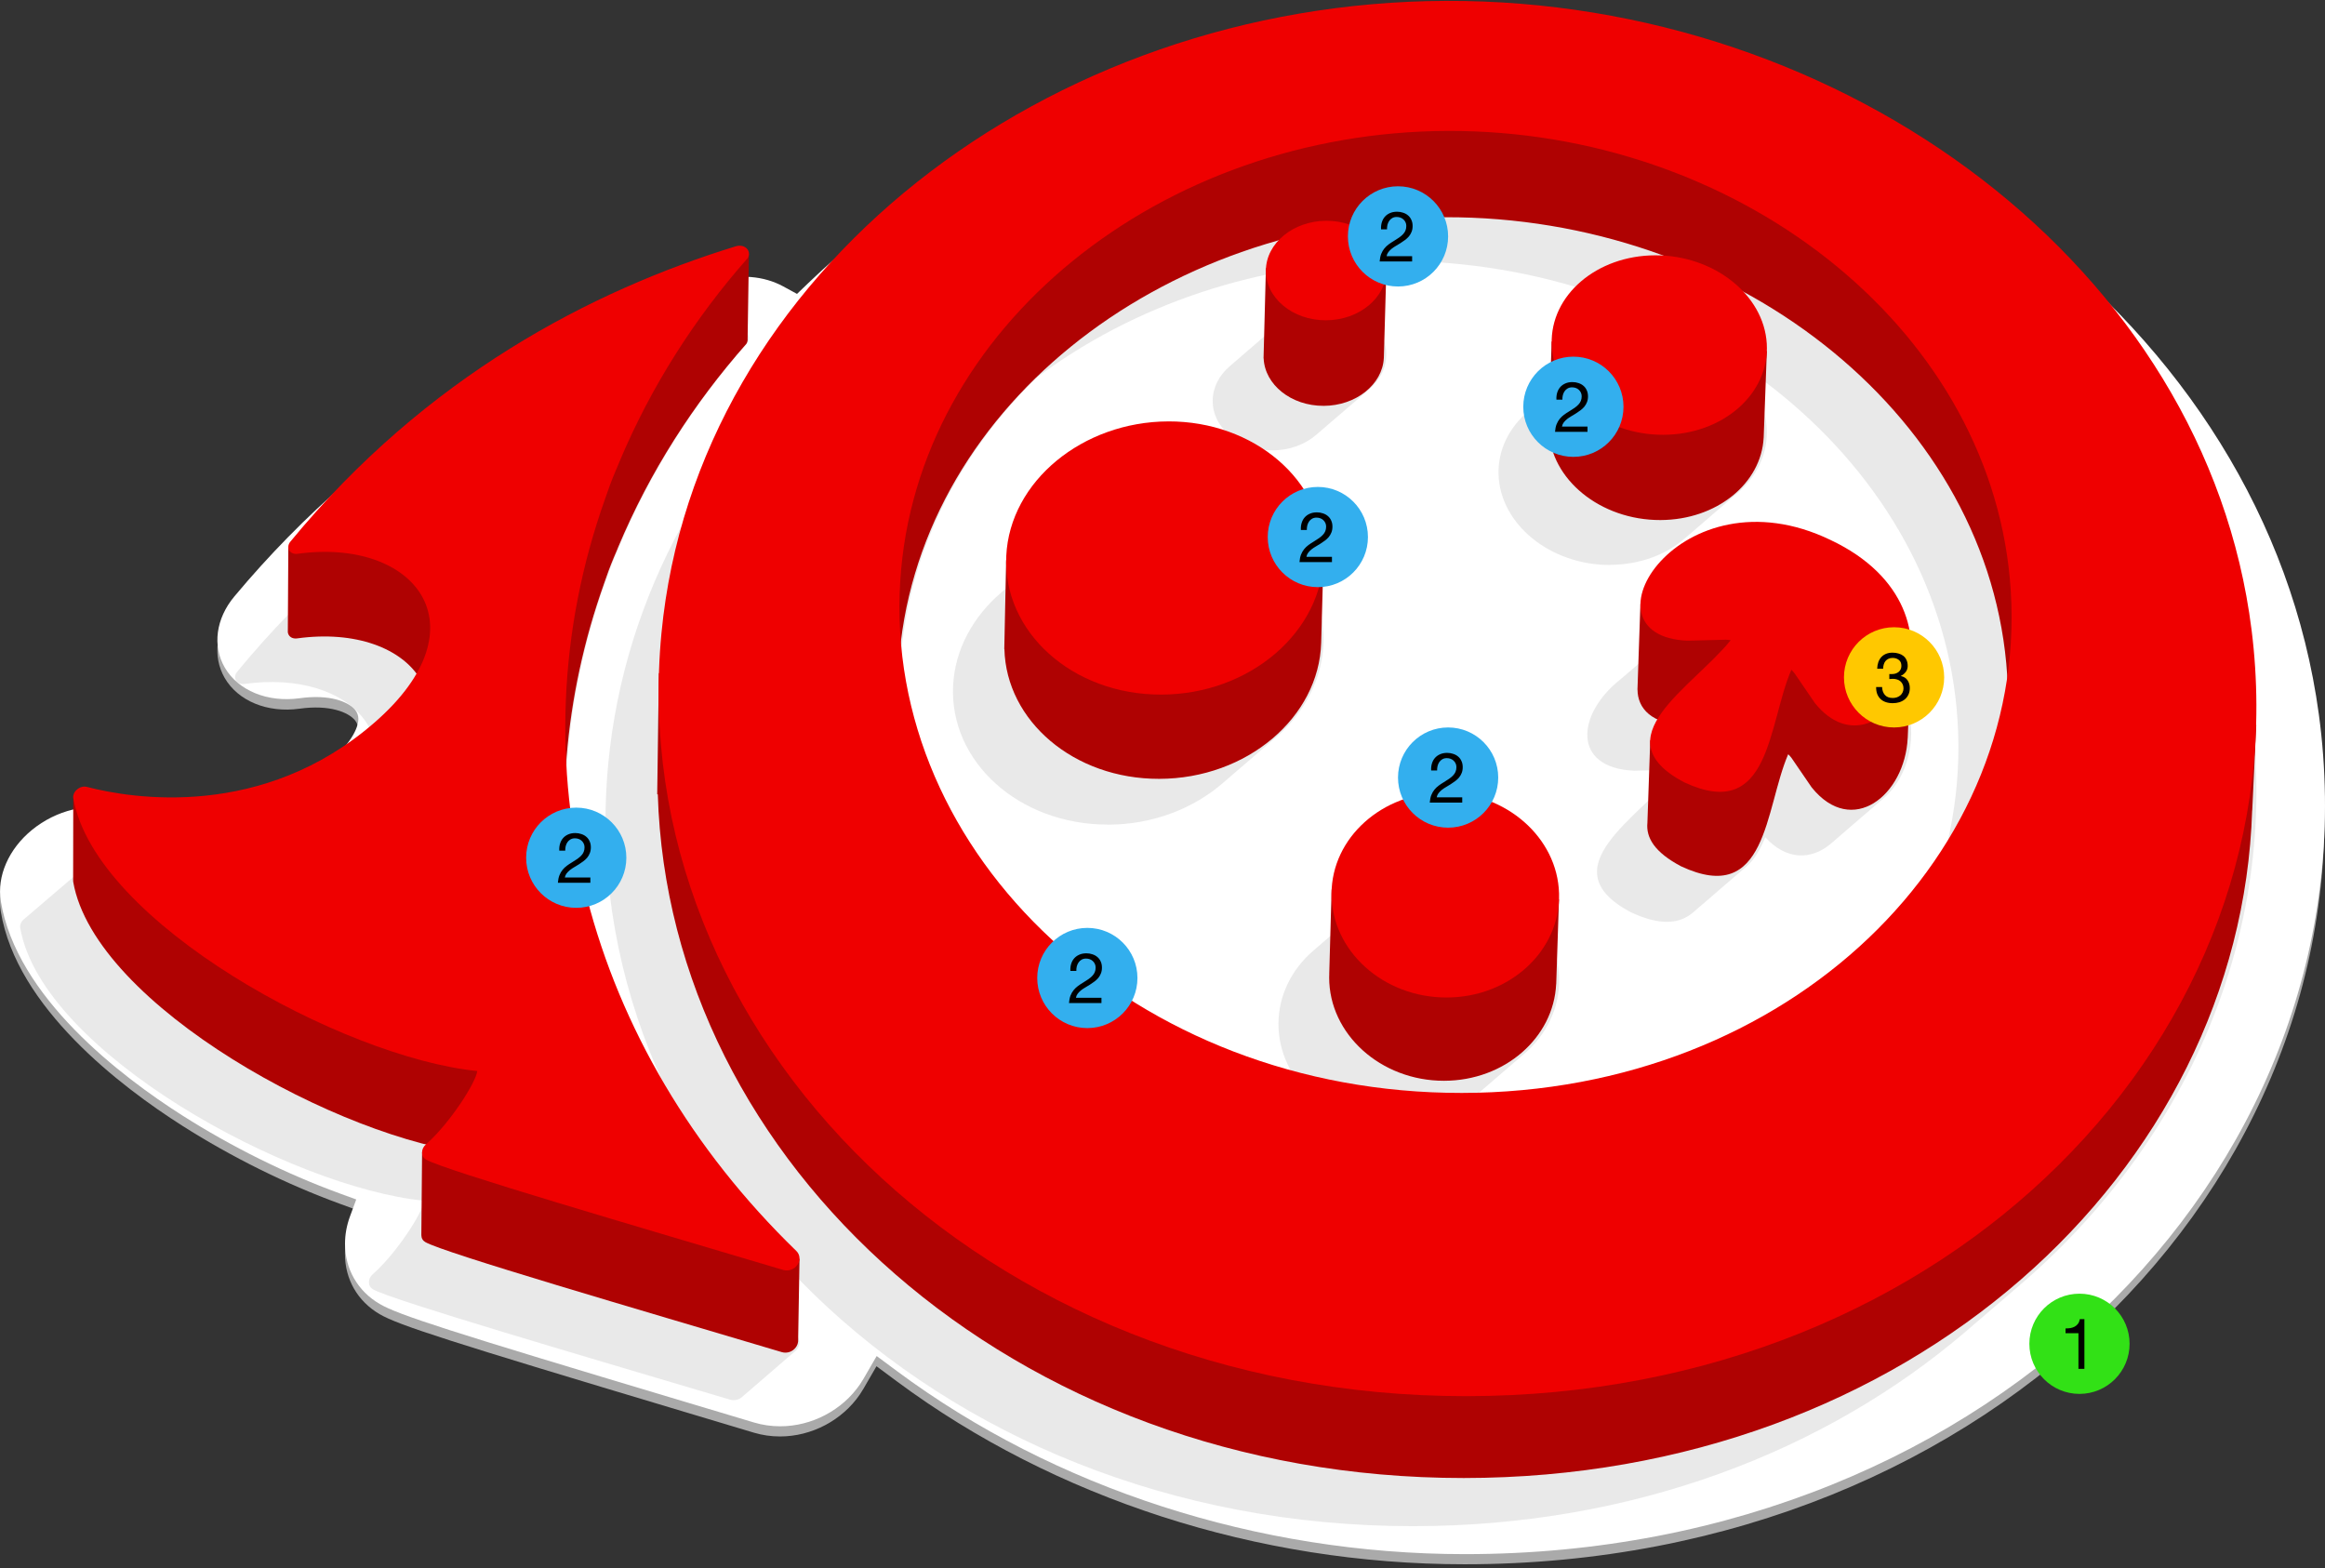
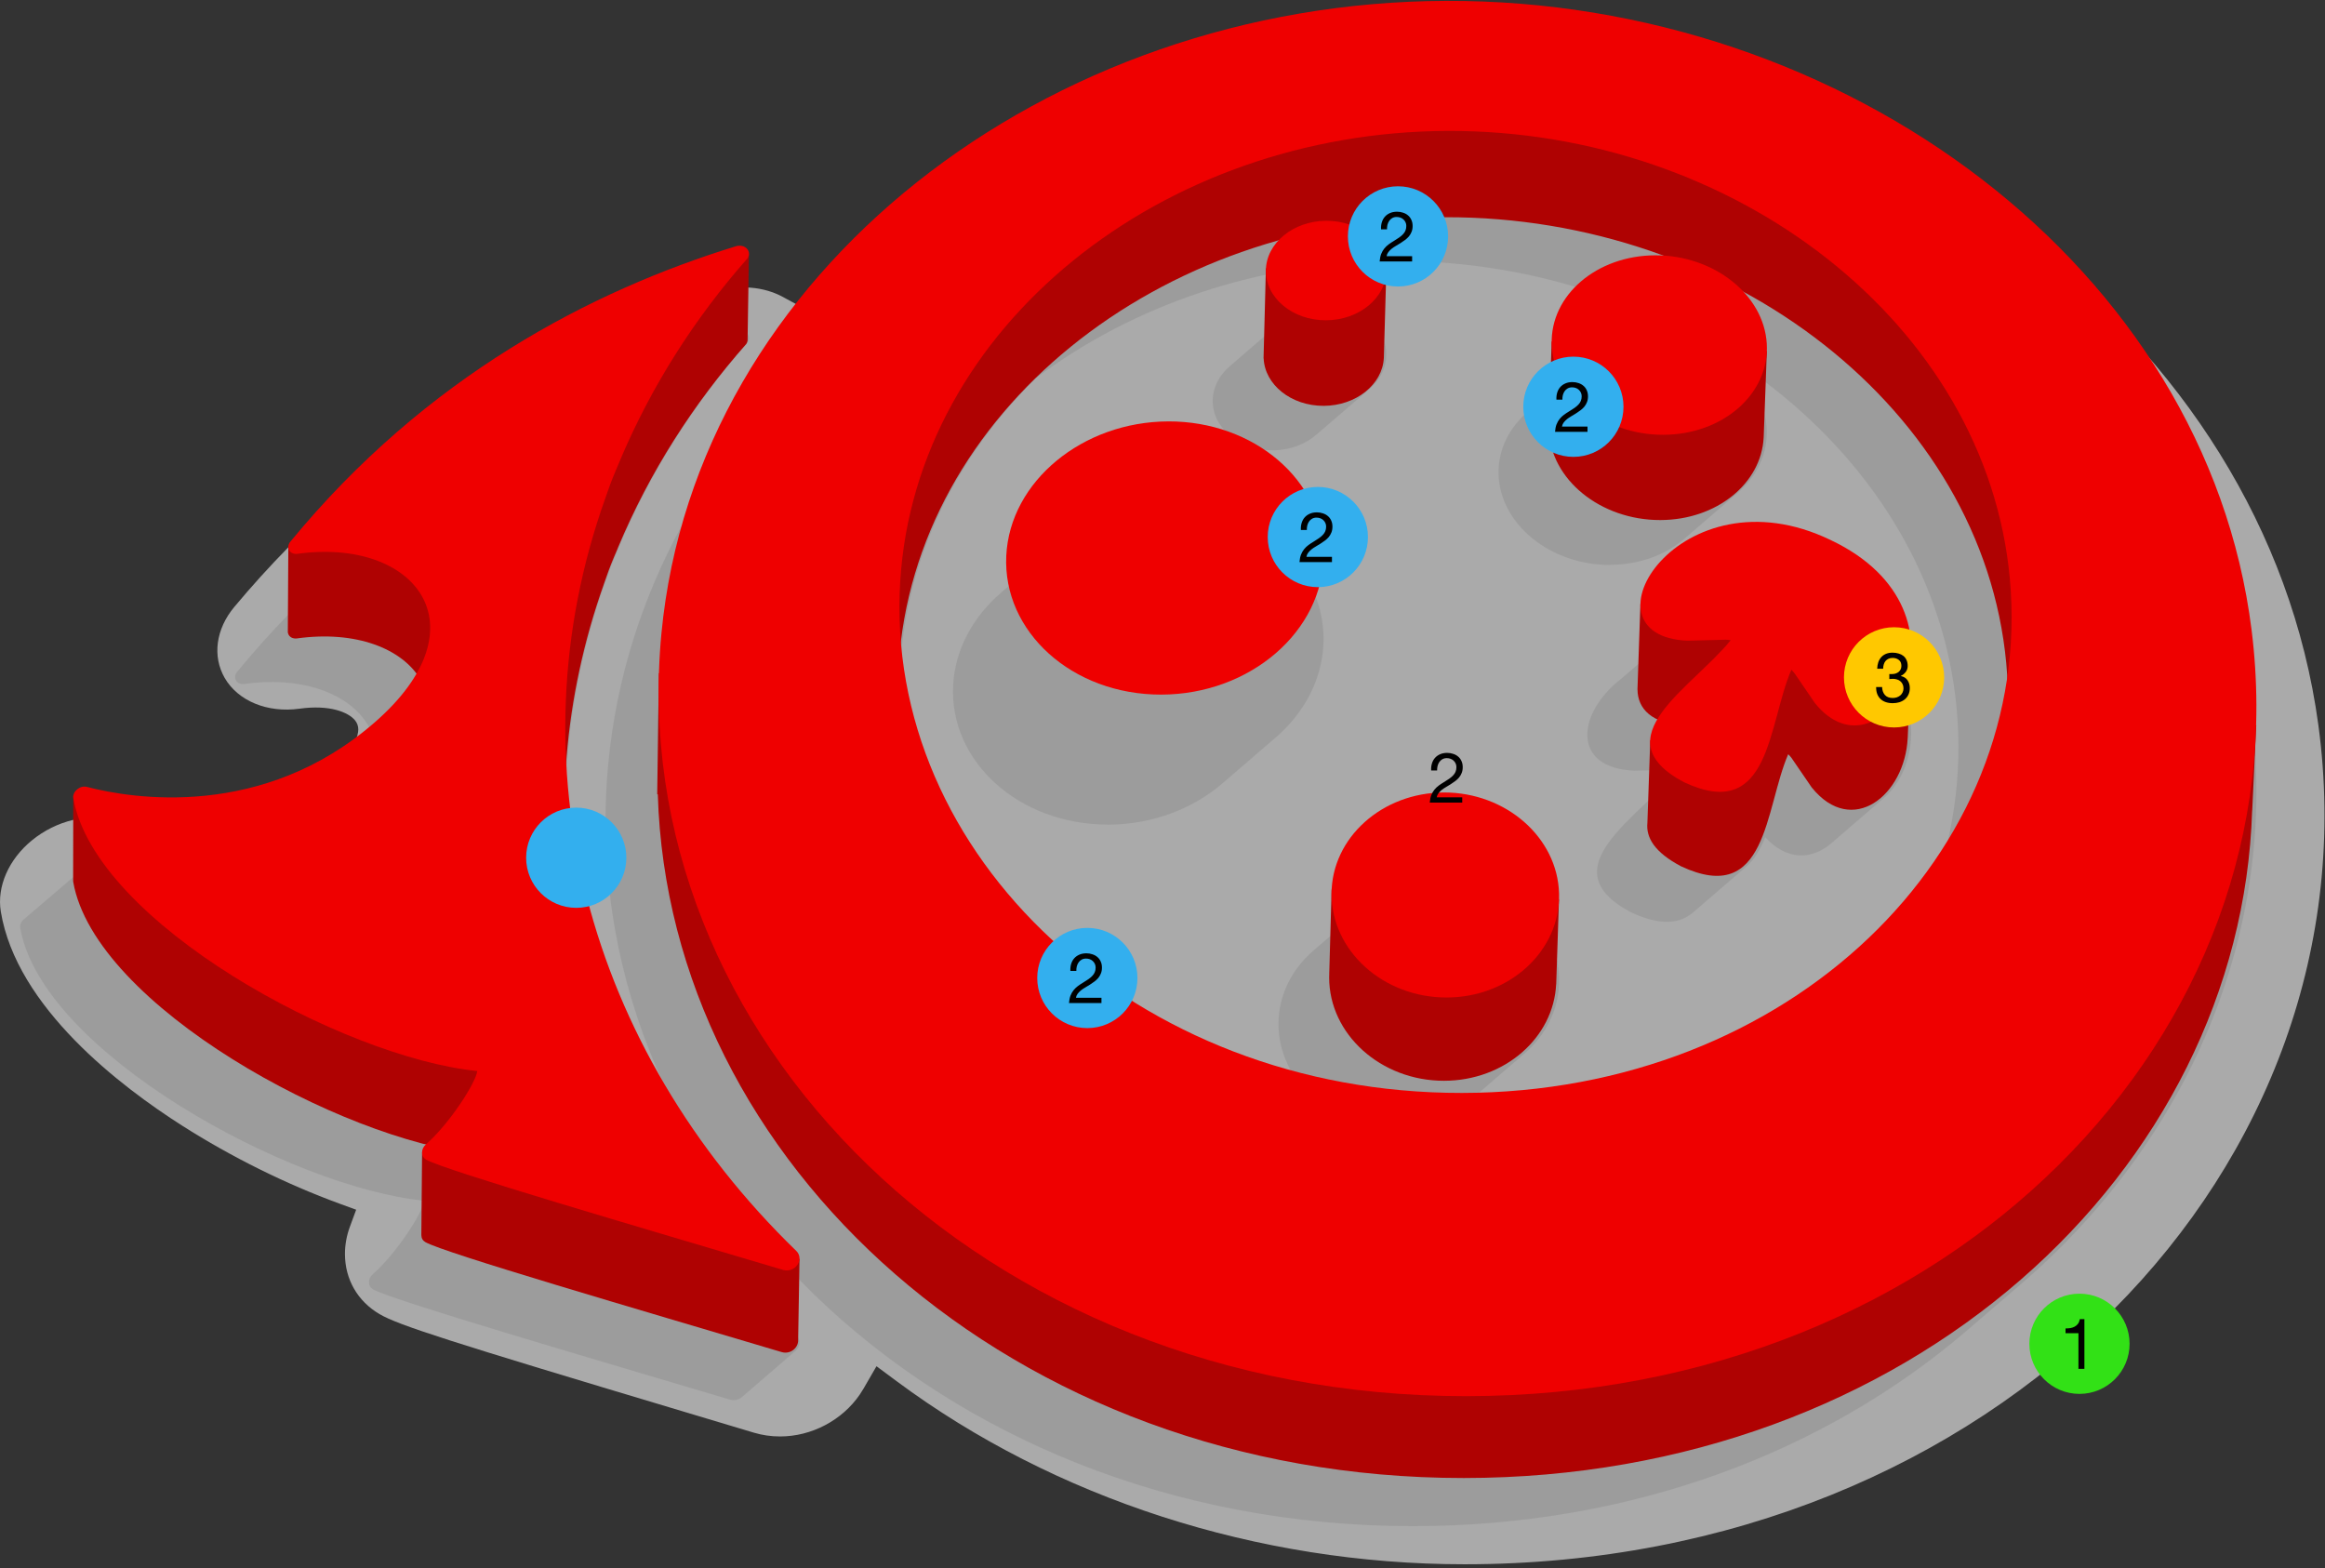
<svg xmlns="http://www.w3.org/2000/svg" width="464" height="313" viewBox="0 0 464 313" fill="none">
  <rect x="0" y="0" width="464" height="313" fill="#333333" stroke="none" />
  <g clip-path="url(#clip0_1470_2426)">
-     <path d="M292.28 312.177C398.659 312.177 474.574 232.415 462.671 144.663C452.067 66.507 374.017 9.198 287.827 9.489C262.752 9.573 237.71 14.479 215.16 23.771C195.071 32.049 176.471 44.028 161.324 58.57L159.027 60.776L156.265 59.273C152.388 57.162 147.476 56.777 142.772 58.209C125.535 63.452 109.319 70.683 94.524 79.765C76.597 90.767 60.529 104.637 46.745 121.143C43.082 125.537 42.342 130.964 44.846 135.304C47.511 139.898 53.374 142.314 59.752 141.434C65.816 140.587 69.506 142.143 70.838 143.736C71.27 144.255 71.508 144.907 71.505 145.583C71.498 146.691 70.879 149.796 65.203 154.678C49.259 168.404 30.566 165.509 23.307 163.629C17.699 162.177 11.213 163.739 6.365 167.711C1.731 171.499 -0.653 176.93 0.161 181.909C3.291 201.022 24.114 216.859 36.422 224.686C46.246 230.933 57.09 236.31 67.761 240.209L71.079 241.42L69.834 244.796C69.171 246.59 68.839 248.437 68.843 250.28C68.856 255.316 71.364 259.683 75.743 262.253C79.504 264.455 89.585 267.69 136.182 281.637C141.067 283.099 145.872 284.538 150.439 285.91C152.123 286.415 153.888 286.67 155.676 286.67C161.97 286.67 168.077 283.447 171.596 278.294C171.851 277.923 172.089 277.545 172.31 277.163L174.921 272.656L178.976 275.667C210.432 299.013 250.933 312.177 292.286 312.177H292.28Z" fill="#AAAAAA" />
-     <path d="M292.344 310.155C398.747 310.155 474.678 230.357 462.772 142.564C452.168 64.375 374.101 7.043 287.891 7.337C262.809 7.424 237.764 12.329 215.207 21.628C195.111 29.91 176.512 41.896 161.358 56.445L159.061 58.653L156.299 57.151C152.421 55.039 147.51 54.651 142.802 56.087C125.562 61.33 109.343 68.568 94.544 77.653C76.611 88.662 60.543 102.535 46.755 119.051C43.089 123.448 42.349 128.875 44.856 133.219C47.522 137.816 53.384 140.229 59.766 139.349C65.83 138.502 69.519 140.058 70.855 141.651C71.287 142.169 71.525 142.822 71.522 143.498C71.515 144.605 70.896 147.714 65.22 152.596C49.273 166.329 30.573 163.434 23.314 161.55C17.702 160.098 11.217 161.661 6.369 165.636C1.735 169.424 -0.649 174.861 0.161 179.84C3.292 198.96 24.121 214.804 36.429 222.634C46.256 228.884 57.101 234.262 67.775 238.163L71.093 239.375L69.848 242.751C69.185 244.548 68.85 246.391 68.856 248.238C68.87 253.274 71.378 257.648 75.757 260.218C79.517 262.419 89.602 265.658 136.209 279.608C141.094 281.071 145.902 282.51 150.469 283.881C152.154 284.387 153.918 284.641 155.709 284.641C162.007 284.641 168.115 281.419 171.634 276.259C171.888 275.888 172.126 275.509 172.347 275.128L174.958 270.621L179.013 273.632C210.476 296.988 250.983 310.155 292.347 310.155H292.344Z" fill="white" />
+     <path d="M292.28 312.177C398.659 312.177 474.574 232.415 462.671 144.663C452.067 66.507 374.017 9.198 287.827 9.489C262.752 9.573 237.71 14.479 215.16 23.771L159.027 60.776L156.265 59.273C152.388 57.162 147.476 56.777 142.772 58.209C125.535 63.452 109.319 70.683 94.524 79.765C76.597 90.767 60.529 104.637 46.745 121.143C43.082 125.537 42.342 130.964 44.846 135.304C47.511 139.898 53.374 142.314 59.752 141.434C65.816 140.587 69.506 142.143 70.838 143.736C71.27 144.255 71.508 144.907 71.505 145.583C71.498 146.691 70.879 149.796 65.203 154.678C49.259 168.404 30.566 165.509 23.307 163.629C17.699 162.177 11.213 163.739 6.365 167.711C1.731 171.499 -0.653 176.93 0.161 181.909C3.291 201.022 24.114 216.859 36.422 224.686C46.246 230.933 57.09 236.31 67.761 240.209L71.079 241.42L69.834 244.796C69.171 246.59 68.839 248.437 68.843 250.28C68.856 255.316 71.364 259.683 75.743 262.253C79.504 264.455 89.585 267.69 136.182 281.637C141.067 283.099 145.872 284.538 150.439 285.91C152.123 286.415 153.888 286.67 155.676 286.67C161.97 286.67 168.077 283.447 171.596 278.294C171.851 277.923 172.089 277.545 172.31 277.163L174.921 272.656L178.976 275.667C210.432 299.013 250.933 312.177 292.286 312.177H292.28Z" fill="#AAAAAA" />
    <g opacity="0.1">
      <path fill-rule="evenodd" clip-rule="evenodd" d="M120.737 116.435C121.336 114.638 121.996 112.854 122.739 111.084C122.944 110.596 123.151 110.104 123.362 109.619C123.439 109.431 123.509 109.247 123.586 109.06C129.925 93.929 138.674 80.296 149.217 68.337C149.589 67.735 149.562 67.049 149.127 66.524C148.624 65.918 147.734 65.704 146.85 65.975C125.227 72.621 101.274 83.914 79.213 103.057C79.142 103.117 79.072 103.177 79.001 103.241C78.931 103.301 78.861 103.361 78.794 103.422C78.727 103.479 78.66 103.535 78.593 103.596C78.523 103.656 78.452 103.716 78.382 103.78C78.312 103.84 78.245 103.897 78.174 103.957C78.104 104.017 78.034 104.077 77.964 104.138C77.893 104.198 77.823 104.258 77.756 104.318C77.689 104.379 77.619 104.436 77.552 104.496C77.481 104.556 77.415 104.613 77.344 104.673C77.274 104.733 77.204 104.794 77.13 104.857C77.063 104.917 76.993 104.974 76.926 105.034C76.855 105.095 76.788 105.152 76.718 105.212C76.648 105.272 76.577 105.332 76.507 105.392C76.437 105.453 76.367 105.513 76.296 105.573C76.226 105.633 76.156 105.694 76.085 105.754C76.018 105.811 75.951 105.871 75.881 105.928C75.811 105.988 75.74 106.048 75.67 106.112C75.603 106.172 75.533 106.229 75.466 106.289C75.395 106.349 75.325 106.41 75.255 106.47C75.185 106.53 75.114 106.59 75.047 106.651C74.977 106.711 74.91 106.768 74.84 106.828C74.769 106.888 74.702 106.945 74.632 107.005C74.562 107.066 74.488 107.129 74.418 107.189C74.347 107.25 74.281 107.306 74.21 107.367C74.14 107.427 74.073 107.484 74.003 107.544C73.932 107.604 73.862 107.665 73.795 107.725C73.725 107.785 73.654 107.845 73.584 107.905C73.514 107.966 73.444 108.026 73.376 108.086C73.306 108.146 73.239 108.203 73.169 108.263C73.099 108.324 73.028 108.384 72.958 108.444C72.888 108.504 72.821 108.561 72.75 108.622C72.68 108.682 72.61 108.742 72.54 108.802C72.469 108.862 72.402 108.923 72.332 108.98C72.265 109.04 72.195 109.097 72.128 109.157C72.057 109.217 71.987 109.277 71.917 109.338C71.85 109.398 71.779 109.455 71.713 109.515C71.642 109.575 71.569 109.639 71.498 109.699C71.431 109.756 71.364 109.813 71.297 109.873C71.227 109.933 71.157 109.993 71.086 110.054C71.016 110.114 70.946 110.174 70.875 110.234C70.805 110.295 70.738 110.355 70.668 110.412C70.601 110.472 70.531 110.529 70.464 110.589C70.393 110.649 70.323 110.709 70.253 110.77C70.186 110.83 70.115 110.887 70.048 110.947C69.978 111.007 69.904 111.071 69.834 111.131C69.767 111.191 69.697 111.248 69.63 111.308C69.56 111.369 69.493 111.426 69.422 111.486C69.352 111.546 69.282 111.606 69.211 111.666C69.144 111.727 69.074 111.784 69.007 111.844C68.937 111.904 68.867 111.964 68.793 112.028C61.373 118.446 54.164 125.75 47.331 134.062C46.872 134.618 46.785 135.273 47.1 135.805C47.414 136.338 48.044 136.599 48.774 136.495C70.293 133.513 84.091 148.243 68.625 165.73C47.87 179.707 25.577 176.043 17.354 173.888C16.695 173.714 15.968 173.898 15.382 174.386C15.335 174.427 15.292 174.47 15.248 174.51C15.225 174.53 15.198 174.544 15.174 174.564C15.127 174.604 15.084 174.647 15.04 174.688C15.017 174.708 14.99 174.721 14.967 174.741C14.92 174.781 14.876 174.825 14.833 174.865C14.809 174.885 14.783 174.898 14.759 174.918C14.712 174.959 14.669 175.002 14.625 175.042C14.602 175.062 14.575 175.076 14.552 175.096C14.505 175.136 14.461 175.179 14.418 175.22C14.394 175.24 14.367 175.253 14.344 175.273C14.297 175.313 14.254 175.357 14.21 175.397C14.187 175.417 14.16 175.43 14.136 175.45C14.09 175.491 14.046 175.534 14.002 175.574C13.979 175.594 13.952 175.608 13.929 175.628C13.882 175.668 13.838 175.711 13.795 175.752C13.771 175.772 13.745 175.785 13.721 175.805C13.674 175.845 13.631 175.889 13.587 175.929C13.564 175.949 13.537 175.962 13.514 175.982C13.467 176.023 13.423 176.066 13.38 176.106C13.356 176.126 13.329 176.14 13.306 176.16C13.259 176.2 13.216 176.243 13.172 176.284C13.149 176.304 13.122 176.317 13.098 176.337C13.052 176.377 13.008 176.421 12.965 176.461C12.941 176.481 12.914 176.494 12.891 176.515C12.844 176.555 12.8 176.598 12.757 176.638C12.733 176.658 12.707 176.672 12.683 176.692C12.636 176.732 12.593 176.776 12.549 176.816C12.526 176.836 12.499 176.849 12.476 176.869C12.429 176.909 12.385 176.953 12.342 176.993C12.318 177.013 12.292 177.026 12.268 177.047C12.221 177.087 12.178 177.13 12.134 177.17C12.111 177.19 12.084 177.204 12.06 177.224C12.014 177.264 11.97 177.308 11.927 177.348C11.903 177.368 11.876 177.381 11.853 177.401C11.806 177.441 11.762 177.485 11.719 177.525C11.696 177.545 11.669 177.562 11.645 177.579C11.598 177.619 11.555 177.662 11.511 177.702C11.488 177.722 11.461 177.736 11.438 177.756C11.391 177.796 11.347 177.84 11.304 177.88C11.28 177.9 11.254 177.913 11.23 177.933C11.183 177.973 11.14 178.017 11.096 178.057C11.073 178.077 11.046 178.091 11.023 178.111C10.976 178.151 10.932 178.194 10.889 178.234C10.865 178.255 10.838 178.268 10.815 178.288C10.768 178.328 10.725 178.372 10.681 178.412C10.658 178.432 10.631 178.445 10.607 178.465C10.56 178.505 10.517 178.549 10.473 178.589C10.45 178.609 10.423 178.623 10.4 178.643C10.353 178.683 10.309 178.726 10.266 178.766C10.242 178.787 10.216 178.8 10.192 178.82C10.145 178.86 10.102 178.904 10.058 178.944C10.035 178.964 10.008 178.981 9.985 178.997C9.938 179.037 9.894 179.081 9.851 179.121C9.827 179.141 9.8 179.155 9.777 179.175C9.73 179.215 9.687 179.258 9.643 179.299C9.62 179.319 9.593 179.332 9.569 179.352C9.523 179.392 9.479 179.436 9.436 179.476C9.412 179.496 9.385 179.509 9.362 179.529C9.315 179.57 9.271 179.613 9.228 179.653C9.204 179.673 9.178 179.687 9.154 179.707C9.107 179.747 9.064 179.79 9.02 179.831C8.997 179.851 8.97 179.864 8.947 179.884C8.9 179.924 8.856 179.968 8.813 180.008C8.789 180.028 8.763 180.041 8.739 180.061C8.692 180.102 8.649 180.145 8.605 180.185C8.582 180.205 8.555 180.219 8.532 180.239C8.485 180.279 8.441 180.322 8.398 180.363C8.374 180.383 8.347 180.396 8.324 180.416C8.277 180.456 8.234 180.5 8.19 180.54C8.167 180.56 8.14 180.573 8.116 180.593C8.069 180.634 8.026 180.677 7.982 180.717C7.959 180.737 7.932 180.751 7.909 180.771C7.862 180.811 7.818 180.854 7.775 180.895C7.751 180.915 7.725 180.928 7.701 180.948C7.654 180.988 7.611 181.032 7.567 181.072C7.544 181.092 7.517 181.105 7.494 181.125C7.447 181.166 7.403 181.209 7.36 181.249C7.336 181.269 7.309 181.283 7.286 181.303C7.239 181.343 7.196 181.386 7.152 181.427C7.129 181.447 7.102 181.46 7.078 181.48C7.032 181.52 6.988 181.564 6.944 181.604C6.921 181.624 6.894 181.637 6.871 181.658C6.824 181.698 6.78 181.741 6.737 181.781C6.713 181.801 6.687 181.815 6.663 181.835C6.616 181.875 6.573 181.919 6.529 181.959C6.506 181.979 6.479 181.992 6.456 182.012C6.409 182.052 6.365 182.096 6.322 182.136C6.298 182.156 6.271 182.169 6.248 182.19C6.201 182.23 6.158 182.273 6.114 182.313C6.091 182.333 6.064 182.347 6.04 182.367C5.994 182.407 5.95 182.451 5.907 182.491C5.883 182.511 5.856 182.524 5.833 182.544C5.786 182.584 5.742 182.628 5.699 182.668C5.675 182.688 5.649 182.702 5.625 182.722C5.578 182.762 5.535 182.805 5.491 182.845C5.468 182.865 5.441 182.879 5.418 182.899C5.371 182.939 5.327 182.983 5.284 183.023C5.26 183.043 5.234 183.056 5.21 183.076C5.163 183.116 5.12 183.16 5.076 183.2C5.053 183.22 5.026 183.234 5.002 183.254C4.956 183.294 4.912 183.337 4.869 183.377C4.845 183.398 4.818 183.411 4.795 183.431C4.209 183.916 3.931 184.569 4.038 185.194C8.344 209.976 57.824 236.936 84.647 239.633C84.392 241.928 79.166 250.096 74.398 254.285C73.892 254.73 73.624 255.296 73.631 255.908C73.638 256.524 73.919 257.012 74.435 257.31C78.124 259.448 117.004 270.782 145.708 279.328C146.572 279.585 147.503 279.344 148.156 278.739C148.229 278.685 148.296 278.622 148.363 278.558C148.437 278.505 148.504 278.441 148.571 278.381C148.645 278.327 148.712 278.264 148.779 278.2C148.852 278.147 148.919 278.083 148.986 278.023C149.06 277.969 149.127 277.906 149.194 277.845C149.267 277.792 149.334 277.728 149.401 277.668C149.475 277.615 149.542 277.551 149.609 277.487C149.683 277.434 149.749 277.37 149.816 277.307C149.89 277.253 149.957 277.19 150.024 277.126C150.098 277.072 150.165 277.009 150.232 276.949C150.305 276.895 150.372 276.832 150.439 276.768C150.513 276.714 150.58 276.651 150.647 276.591C150.72 276.537 150.787 276.474 150.854 276.413C150.928 276.36 150.995 276.296 151.062 276.233C151.136 276.179 151.203 276.115 151.27 276.055C151.343 276.002 151.41 275.938 151.477 275.875C151.551 275.821 151.618 275.757 151.685 275.694C151.758 275.64 151.825 275.577 151.892 275.517C151.966 275.463 152.033 275.399 152.1 275.339C152.174 275.286 152.241 275.222 152.308 275.158C152.381 275.105 152.448 275.041 152.515 274.981C152.589 274.928 152.656 274.864 152.723 274.8C152.796 274.747 152.863 274.683 152.93 274.623C153.004 274.57 153.071 274.506 153.138 274.442C153.212 274.389 153.279 274.325 153.345 274.262C153.419 274.208 153.486 274.145 153.553 274.084C153.627 274.031 153.694 273.967 153.761 273.904C153.834 273.85 153.901 273.787 153.968 273.726C154.042 273.673 154.109 273.609 154.176 273.546C154.249 273.492 154.316 273.429 154.383 273.365C154.457 273.311 154.524 273.248 154.591 273.188C154.665 273.134 154.732 273.071 154.799 273.01C154.872 272.957 154.939 272.893 155.006 272.83C155.08 272.776 155.147 272.712 155.214 272.652C155.287 272.599 155.354 272.535 155.421 272.472C155.495 272.418 155.562 272.354 155.629 272.294C155.703 272.241 155.77 272.177 155.837 272.114C155.91 272.06 155.977 271.996 156.044 271.933C156.118 271.879 156.185 271.816 156.252 271.755C156.325 271.702 156.392 271.638 156.459 271.575C156.533 271.521 156.6 271.458 156.667 271.397C156.741 271.344 156.808 271.28 156.874 271.22C156.948 271.167 157.015 271.103 157.082 271.039C157.156 270.986 157.223 270.922 157.29 270.862C157.363 270.809 157.43 270.745 157.497 270.685C157.571 270.631 157.638 270.568 157.705 270.504C157.779 270.45 157.845 270.387 157.912 270.323C157.986 270.27 158.053 270.206 158.12 270.143C158.194 270.089 158.261 270.026 158.328 269.965C158.401 269.912 158.468 269.848 158.535 269.788C158.76 269.621 158.96 269.42 159.125 269.182C159.757 268.269 159.67 267.145 158.917 266.412C117.155 225.92 102.014 169.069 120.727 116.364L120.737 116.435Z" fill="#222221" />
      <path fill-rule="evenodd" clip-rule="evenodd" d="M332.489 127.754C332.428 127.804 332.371 127.857 332.311 127.908C332.241 127.968 332.171 128.028 332.104 128.085C332.033 128.145 331.963 128.205 331.896 128.266C331.826 128.326 331.755 128.386 331.688 128.446C331.618 128.507 331.548 128.567 331.481 128.627C331.41 128.687 331.34 128.748 331.273 128.804C331.203 128.865 331.136 128.925 331.066 128.982C330.995 129.042 330.925 129.102 330.858 129.162C330.788 129.223 330.721 129.283 330.65 129.34C330.58 129.4 330.513 129.46 330.443 129.517C330.373 129.577 330.302 129.638 330.235 129.698C330.165 129.758 330.098 129.815 330.028 129.875C329.957 129.935 329.887 129.996 329.817 130.056C329.746 130.116 329.679 130.176 329.609 130.233C329.539 130.293 329.472 130.35 329.402 130.411C329.331 130.471 329.261 130.531 329.191 130.591C329.12 130.652 329.053 130.712 328.983 130.769C328.913 130.829 328.846 130.889 328.775 130.946C328.705 131.006 328.635 131.066 328.568 131.127C328.498 131.187 328.431 131.244 328.36 131.304C328.29 131.364 328.22 131.424 328.153 131.485C328.082 131.545 328.012 131.605 327.945 131.665C327.875 131.726 327.808 131.786 327.737 131.843C327.667 131.903 327.597 131.963 327.53 132.023C327.46 132.084 327.393 132.141 327.322 132.201C327.252 132.261 327.182 132.321 327.115 132.381C327.044 132.442 326.974 132.502 326.907 132.562C326.837 132.622 326.77 132.679 326.7 132.739C326.629 132.8 326.559 132.86 326.492 132.92C326.422 132.98 326.351 133.041 326.284 133.101C326.214 133.161 326.147 133.221 326.077 133.278C326.006 133.338 325.936 133.399 325.869 133.459C325.799 133.519 325.732 133.576 325.662 133.636C325.591 133.696 325.524 133.757 325.454 133.814C325.384 133.874 325.313 133.934 325.243 133.994C325.173 134.055 325.106 134.111 325.035 134.172C324.965 134.232 324.895 134.292 324.828 134.352C324.758 134.413 324.691 134.473 324.62 134.53C324.55 134.59 324.483 134.647 324.413 134.707C324.342 134.767 324.272 134.827 324.202 134.888C324.131 134.948 324.064 135.005 323.994 135.065C323.924 135.125 323.854 135.186 323.787 135.242C323.716 135.303 323.646 135.363 323.576 135.423C323.519 135.47 323.465 135.517 323.408 135.567C314.686 142.403 313.574 153.278 326.137 153.81L333.778 153.619C333.975 153.626 334.461 153.646 334.792 153.713C327.175 163.189 308.853 173.244 325.474 182.058C331.508 184.882 335.361 184.344 338.027 181.978C338.097 181.921 338.167 181.861 338.234 181.8C338.304 181.744 338.375 181.683 338.442 181.623C338.512 181.563 338.582 181.506 338.649 181.442C338.72 181.386 338.79 181.325 338.857 181.265C338.927 181.205 338.998 181.148 339.064 181.084C339.135 181.028 339.202 180.967 339.272 180.907C339.342 180.847 339.413 180.79 339.483 180.726C339.553 180.669 339.624 180.609 339.691 180.546C339.761 180.489 339.831 180.429 339.898 180.368C339.969 180.311 340.039 180.251 340.106 180.188C340.176 180.131 340.243 180.071 340.313 180.01C340.384 179.95 340.454 179.893 340.521 179.83C340.591 179.769 340.662 179.712 340.729 179.649C340.799 179.592 340.869 179.532 340.936 179.472C341.006 179.415 341.077 179.354 341.144 179.291C341.214 179.234 341.284 179.174 341.351 179.114C341.422 179.053 341.492 178.996 341.559 178.933C341.629 178.876 341.7 178.816 341.767 178.755C341.837 178.699 341.904 178.638 341.974 178.578C342.044 178.518 342.115 178.461 342.182 178.397C342.252 178.337 342.322 178.28 342.389 178.217C342.46 178.16 342.53 178.1 342.597 178.039C342.667 177.983 342.738 177.922 342.804 177.859C342.875 177.802 342.945 177.742 343.012 177.681C343.082 177.621 343.153 177.564 343.22 177.501C343.29 177.444 343.36 177.384 343.427 177.323C343.498 177.266 343.568 177.206 343.635 177.143C343.705 177.086 343.775 177.026 343.842 176.965C343.913 176.908 343.983 176.848 344.05 176.788C344.12 176.728 344.191 176.671 344.258 176.607C344.328 176.55 344.398 176.49 344.465 176.43C344.536 176.37 344.606 176.313 344.673 176.249C344.743 176.192 344.81 176.132 344.88 176.072C344.951 176.012 345.021 175.955 345.091 175.891C345.162 175.834 345.232 175.774 345.299 175.714C345.369 175.657 345.44 175.597 345.506 175.533C345.577 175.476 345.647 175.416 345.714 175.356C345.784 175.296 345.855 175.239 345.922 175.175C345.992 175.118 346.062 175.058 346.129 174.998C346.2 174.938 346.27 174.881 346.337 174.817C346.407 174.76 346.477 174.7 346.544 174.64C346.615 174.583 346.685 174.523 346.752 174.462C346.822 174.402 346.893 174.345 346.96 174.282C347.03 174.225 347.1 174.165 347.167 174.104C347.238 174.044 347.308 173.987 347.375 173.924C347.445 173.867 347.512 173.807 347.582 173.746C347.653 173.686 347.723 173.629 347.793 173.566C347.864 173.509 347.934 173.449 348.001 173.385C348.071 173.328 348.142 173.268 348.208 173.208C348.279 173.151 348.349 173.09 348.416 173.03C350.094 171.635 351.309 169.534 352.293 167.088C356.576 171.772 361.441 171.541 365.11 168.59C365.351 168.406 365.586 168.212 365.817 168.004C365.887 167.944 365.954 167.887 366.024 167.827C366.095 167.767 366.165 167.71 366.232 167.646C366.302 167.586 366.373 167.529 366.44 167.466C366.51 167.405 366.58 167.349 366.647 167.285C366.717 167.225 366.788 167.168 366.855 167.104C366.925 167.044 366.995 166.987 367.062 166.927C367.133 166.867 367.203 166.81 367.27 166.746C367.34 166.686 367.411 166.629 367.478 166.566C367.548 166.505 367.618 166.448 367.685 166.388C367.755 166.328 367.826 166.271 367.893 166.211C367.963 166.151 368.033 166.094 368.1 166.03C368.171 165.97 368.241 165.913 368.308 165.849C368.378 165.789 368.448 165.732 368.515 165.669C368.586 165.609 368.653 165.552 368.723 165.491C368.793 165.431 368.864 165.374 368.931 165.311C369.001 165.251 369.071 165.194 369.138 165.13C369.209 165.07 369.279 165.013 369.346 164.953C369.416 164.892 369.486 164.836 369.553 164.775C369.624 164.715 369.694 164.658 369.761 164.598C369.831 164.538 369.902 164.481 369.969 164.417C370.039 164.357 370.109 164.3 370.176 164.237C370.246 164.176 370.317 164.12 370.384 164.059C370.454 163.999 370.524 163.942 370.591 163.882C370.662 163.822 370.732 163.765 370.799 163.701C370.869 163.641 370.94 163.584 371.007 163.524C371.077 163.464 371.147 163.407 371.214 163.343C371.284 163.283 371.355 163.226 371.422 163.166C371.492 163.106 371.562 163.049 371.629 162.989C371.7 162.928 371.77 162.871 371.84 162.808C371.911 162.748 371.978 162.691 372.048 162.63C372.118 162.57 372.188 162.513 372.255 162.453C372.326 162.393 372.396 162.336 372.466 162.272C372.537 162.212 372.604 162.155 372.674 162.095C372.744 162.035 372.815 161.978 372.885 161.914C372.955 161.854 373.022 161.797 373.092 161.737C373.163 161.677 373.233 161.62 373.3 161.556C373.37 161.496 373.441 161.439 373.511 161.376C373.581 161.315 373.648 161.259 373.719 161.198C373.789 161.138 373.859 161.081 373.926 161.018C373.997 160.957 374.067 160.901 374.134 160.837C374.204 160.777 374.271 160.72 374.341 160.66C374.412 160.599 374.482 160.542 374.549 160.479C374.619 160.419 374.69 160.362 374.757 160.302C374.827 160.241 374.897 160.184 374.964 160.121C375.034 160.061 375.105 160.004 375.172 159.94C375.242 159.88 375.312 159.823 375.379 159.763C375.45 159.703 375.52 159.646 375.59 159.582C375.661 159.522 375.728 159.465 375.798 159.405C375.925 159.298 376.049 159.184 376.169 159.07C383.659 152.401 385.538 134.125 365.301 124.575C351.121 117.742 338.987 121.637 332.475 127.747L332.489 127.754Z" fill="#222221" />
      <path fill-rule="evenodd" clip-rule="evenodd" d="M272.124 181.085C272.057 181.145 271.983 181.202 271.916 181.262C271.846 181.323 271.776 181.379 271.709 181.443C271.642 181.503 271.568 181.56 271.501 181.62C271.431 181.681 271.36 181.737 271.293 181.801C271.223 181.861 271.153 181.918 271.086 181.982C271.019 182.042 270.945 182.099 270.878 182.159C270.808 182.219 270.738 182.276 270.671 182.34C270.6 182.4 270.53 182.457 270.463 182.517C270.393 182.577 270.322 182.634 270.256 182.698C270.185 182.758 270.115 182.815 270.048 182.875C269.978 182.935 269.907 182.992 269.84 183.056C269.77 183.116 269.7 183.173 269.633 183.233C269.562 183.293 269.492 183.35 269.425 183.414C269.358 183.474 269.285 183.531 269.218 183.591C269.147 183.651 269.077 183.708 269.01 183.772C268.943 183.832 268.869 183.889 268.802 183.949C268.735 184.009 268.662 184.066 268.595 184.127C268.524 184.187 268.454 184.244 268.387 184.307C268.32 184.368 268.247 184.424 268.18 184.485C268.109 184.545 268.039 184.602 267.972 184.665C267.902 184.726 267.831 184.782 267.764 184.846C267.694 184.906 267.624 184.963 267.557 185.023C267.487 185.084 267.416 185.14 267.349 185.204C267.282 185.264 267.209 185.321 267.142 185.381C267.071 185.442 267.001 185.499 266.934 185.559C266.864 185.619 266.793 185.676 266.726 185.739C266.66 185.8 266.586 185.857 266.519 185.917C266.449 185.977 266.378 186.034 266.308 186.097C266.238 186.158 266.167 186.215 266.1 186.278C266.033 186.338 265.96 186.395 265.893 186.456C265.822 186.516 265.752 186.573 265.685 186.636C265.618 186.696 265.545 186.753 265.478 186.814C265.407 186.874 265.337 186.931 265.27 186.994C265.2 187.054 265.129 187.111 265.062 187.172C264.992 187.232 264.922 187.289 264.855 187.349C264.785 187.409 264.714 187.466 264.647 187.53C264.577 187.59 264.507 187.647 264.44 187.707C264.373 187.767 264.299 187.824 264.232 187.884C264.162 187.945 264.091 188.001 264.024 188.065C263.954 188.125 263.884 188.182 263.817 188.242C263.75 188.303 263.676 188.359 263.609 188.42C263.539 188.48 263.469 188.537 263.402 188.6C263.335 188.661 263.261 188.717 263.194 188.778C263.124 188.838 263.054 188.895 262.987 188.958C262.916 189.019 262.846 189.076 262.779 189.136C262.709 189.196 262.638 189.253 262.571 189.316C262.501 189.377 262.431 189.434 262.364 189.494C262.293 189.554 262.223 189.611 262.156 189.671C262.086 189.731 262.016 189.788 261.949 189.848C257.77 193.516 255.158 198.632 255.142 204.31C255.115 215.661 265.427 225.033 278.104 225.016C284.121 225.01 289.551 222.885 293.566 219.442C293.636 219.381 293.703 219.321 293.773 219.264C293.844 219.204 293.911 219.144 293.981 219.087C294.051 219.027 294.122 218.967 294.192 218.906C294.262 218.846 294.329 218.786 294.4 218.729C294.47 218.672 294.537 218.612 294.607 218.552C294.677 218.491 294.748 218.431 294.818 218.371C294.888 218.314 294.955 218.254 295.026 218.194C295.096 218.133 295.166 218.073 295.237 218.013C295.307 217.953 295.374 217.892 295.444 217.836C295.515 217.779 295.581 217.718 295.652 217.658C295.722 217.598 295.792 217.538 295.863 217.477C295.933 217.421 296 217.36 296.07 217.3C296.141 217.24 296.211 217.18 296.278 217.119C296.348 217.059 296.415 216.999 296.485 216.942C296.556 216.882 296.623 216.822 296.693 216.761C296.763 216.701 296.83 216.641 296.901 216.581C296.971 216.52 297.038 216.46 297.108 216.4C297.179 216.343 297.246 216.283 297.316 216.223C297.386 216.162 297.456 216.102 297.527 216.042C297.597 215.985 297.664 215.925 297.734 215.865C297.805 215.804 297.875 215.744 297.942 215.684C298.012 215.624 298.083 215.564 298.15 215.503C298.22 215.446 298.287 215.386 298.357 215.326C298.427 215.266 298.498 215.205 298.568 215.145C298.638 215.088 298.705 215.025 298.776 214.968C298.846 214.908 298.916 214.847 298.983 214.787C299.054 214.727 299.124 214.667 299.191 214.607C299.261 214.55 299.328 214.486 299.398 214.429C299.469 214.369 299.536 214.309 299.606 214.252C299.676 214.192 299.747 214.131 299.817 214.071C299.887 214.014 299.954 213.954 300.025 213.894C300.095 213.834 300.165 213.773 300.236 213.713C300.306 213.656 300.373 213.593 300.443 213.536C300.513 213.476 300.584 213.415 300.651 213.355C300.721 213.295 300.791 213.235 300.858 213.174C300.929 213.117 300.996 213.057 301.066 212.997C301.136 212.937 301.206 212.877 301.273 212.816C301.344 212.756 301.411 212.696 301.481 212.639C301.551 212.579 301.618 212.519 301.689 212.458C301.759 212.398 301.826 212.338 301.896 212.278C301.967 212.217 302.034 212.157 302.104 212.1C302.174 212.04 302.241 211.98 302.311 211.923C302.382 211.863 302.452 211.802 302.522 211.742C302.593 211.685 302.66 211.625 302.73 211.565C302.8 211.505 302.867 211.444 302.938 211.388C303.008 211.327 303.078 211.267 303.145 211.207C303.215 211.147 303.282 211.086 303.353 211.026C303.423 210.966 303.493 210.906 303.56 210.845C303.631 210.789 303.698 210.728 303.768 210.668C303.838 210.608 303.909 210.548 303.975 210.487C308.542 206.669 311.335 201.168 311.164 195.109C310.849 183.922 300.537 174.945 288.199 174.965C282.028 174.975 276.423 177.237 272.358 180.894C272.288 180.954 272.218 181.011 272.151 181.072L272.124 181.085Z" fill="#222221" />
      <path fill-rule="evenodd" clip-rule="evenodd" d="M392.717 265.381C392.787 265.321 392.857 265.261 392.928 265.197C392.998 265.137 393.068 265.073 393.142 265.013C393.209 264.956 393.276 264.899 393.34 264.842C393.413 264.779 393.487 264.715 393.561 264.652C393.627 264.595 393.691 264.541 393.755 264.484C393.825 264.424 393.895 264.364 393.966 264.304C394.039 264.243 394.11 264.18 394.183 264.116C394.25 264.059 394.314 264.002 394.381 263.946C394.454 263.882 394.528 263.818 394.605 263.755C394.669 263.698 394.736 263.644 394.799 263.588C394.87 263.527 394.94 263.467 395.007 263.407C395.081 263.343 395.154 263.28 395.228 263.216C395.295 263.159 395.358 263.106 395.422 263.049C395.492 262.989 395.563 262.928 395.633 262.868C395.707 262.808 395.777 262.744 395.851 262.681C395.918 262.624 395.981 262.567 396.048 262.51C396.122 262.447 396.196 262.383 396.269 262.323C396.336 262.266 396.4 262.209 396.463 262.155C396.534 262.095 396.604 262.035 396.674 261.975C396.748 261.911 396.822 261.848 396.895 261.787C396.962 261.73 397.026 261.674 397.09 261.62C397.163 261.56 397.233 261.496 397.307 261.433C397.374 261.376 397.441 261.319 397.508 261.262C397.578 261.202 397.645 261.142 397.716 261.085C397.789 261.021 397.863 260.957 397.937 260.897C398.004 260.84 398.067 260.783 398.131 260.73C398.201 260.67 398.271 260.609 398.342 260.549C398.415 260.486 398.489 260.422 398.563 260.362C398.63 260.305 398.693 260.248 398.757 260.195C398.831 260.134 398.901 260.071 398.975 260.007C399.042 259.95 399.108 259.893 399.175 259.837C399.246 259.776 399.316 259.716 399.383 259.656C399.457 259.592 399.53 259.529 399.601 259.468C399.668 259.412 399.731 259.355 399.798 259.298C399.872 259.238 399.942 259.174 400.016 259.11C400.083 259.054 400.15 258.993 400.217 258.936C400.287 258.876 400.354 258.819 400.421 258.759C400.495 258.696 400.565 258.635 400.639 258.572C400.706 258.515 400.769 258.458 400.836 258.401C400.906 258.341 400.977 258.277 401.05 258.217C401.121 258.157 401.191 258.097 401.261 258.036C401.328 257.979 401.395 257.923 401.462 257.862C401.536 257.802 401.606 257.739 401.68 257.675C401.747 257.618 401.814 257.558 401.881 257.501C401.951 257.441 402.021 257.38 402.092 257.32C402.162 257.26 402.229 257.2 402.299 257.143C402.37 257.086 402.437 257.026 402.504 256.966C402.577 256.905 402.648 256.842 402.721 256.782C436.411 228.092 454.86 186.473 449.349 142.518C440.288 70.258 368.358 16.723 288.557 17.001C246.239 17.148 206.646 32.417 177.794 57.499C177.724 57.559 177.654 57.62 177.583 57.68C177.513 57.74 177.443 57.8 177.372 57.861C177.306 57.921 177.235 57.978 177.168 58.038C177.098 58.098 177.031 58.155 176.961 58.215C176.89 58.276 176.82 58.336 176.75 58.396C176.679 58.456 176.609 58.517 176.542 58.573C176.472 58.634 176.401 58.694 176.335 58.754C176.268 58.814 176.197 58.871 176.13 58.928C176.06 58.988 175.99 59.049 175.919 59.109C175.849 59.169 175.779 59.229 175.708 59.289C175.641 59.35 175.571 59.407 175.504 59.467C175.434 59.527 175.364 59.587 175.293 59.648C175.226 59.708 175.156 59.765 175.089 59.825C175.019 59.885 174.948 59.945 174.878 60.006C174.808 60.066 174.737 60.126 174.667 60.186C174.6 60.243 174.533 60.303 174.463 60.36C174.322 60.481 174.182 60.601 174.041 60.722C173.971 60.782 173.904 60.839 173.833 60.899C173.766 60.959 173.696 61.016 173.629 61.076C173.492 61.197 173.351 61.314 173.214 61.434C173.144 61.495 173.073 61.555 173.003 61.618C172.936 61.675 172.866 61.736 172.799 61.792C172.728 61.853 172.658 61.913 172.591 61.973C172.521 62.033 172.454 62.09 172.384 62.15C172.313 62.211 172.243 62.271 172.173 62.331C172.102 62.391 172.032 62.452 171.965 62.508C171.898 62.569 171.828 62.626 171.761 62.682C171.62 62.803 171.48 62.923 171.339 63.047C171.272 63.107 171.202 63.164 171.131 63.224C171.061 63.285 170.994 63.342 170.924 63.402C170.787 63.522 170.646 63.639 170.509 63.76C170.438 63.82 170.368 63.88 170.301 63.941C170.231 64.001 170.164 64.058 170.093 64.118C170.026 64.178 169.956 64.235 169.889 64.295C169.819 64.356 169.749 64.416 169.678 64.476C169.608 64.536 169.538 64.597 169.467 64.657C169.397 64.717 169.33 64.774 169.26 64.834C169.189 64.894 169.122 64.951 169.052 65.011C168.982 65.072 168.912 65.132 168.845 65.192C168.778 65.252 168.707 65.309 168.64 65.369C168.57 65.43 168.5 65.49 168.429 65.55C168.359 65.61 168.289 65.671 168.222 65.731C168.155 65.791 168.084 65.848 168.018 65.908C167.947 65.968 167.877 66.029 167.807 66.089C167.736 66.149 167.666 66.209 167.599 66.266C167.529 66.326 167.458 66.387 167.388 66.447C141.818 88.598 124.641 118.439 121.4 152.302C113.736 232.392 185.438 304.611 282.018 304.574C325.967 304.558 364.394 289.59 392.308 265.732C392.382 265.669 392.452 265.609 392.526 265.545C392.593 265.488 392.656 265.431 392.723 265.374L392.717 265.381ZM278.318 52.082C335.506 51.898 385.789 90.586 390.483 141.397C392.954 168.132 382.515 193.238 363.56 211.933C344.553 226.181 319.638 234.911 291.741 234.941C226.424 235.012 176.224 187.346 179.659 132.754C181.049 110.696 191.1 90.874 206.716 75.495C226.106 60.926 251.298 52.166 278.318 52.079V52.082Z" fill="#222221" />
      <path fill-rule="evenodd" clip-rule="evenodd" d="M254 89.87C257.425 89.86 260.515 88.662 262.712 86.755C262.782 86.695 262.852 86.634 262.919 86.574C262.99 86.514 263.06 86.454 263.127 86.394C263.197 86.337 263.264 86.276 263.334 86.216C263.405 86.159 263.472 86.099 263.542 86.039C263.612 85.979 263.683 85.918 263.75 85.858C263.82 85.801 263.89 85.738 263.957 85.681C264.027 85.621 264.098 85.56 264.165 85.5C264.235 85.443 264.302 85.383 264.372 85.323C264.443 85.263 264.513 85.202 264.58 85.142C264.65 85.082 264.721 85.022 264.788 84.961C264.858 84.904 264.925 84.844 264.995 84.784C265.065 84.727 265.132 84.667 265.203 84.607C265.273 84.55 265.343 84.486 265.41 84.429C265.481 84.369 265.551 84.309 265.618 84.249C265.688 84.188 265.758 84.128 265.825 84.068C265.896 84.011 265.963 83.951 266.033 83.891C266.103 83.834 266.17 83.773 266.241 83.713C266.311 83.653 266.381 83.593 266.452 83.533C266.522 83.476 266.589 83.415 266.659 83.355C266.729 83.298 266.8 83.235 266.867 83.178C266.937 83.121 267.007 83.057 267.074 83.001C267.145 82.944 267.212 82.883 267.282 82.823C267.352 82.763 267.423 82.703 267.493 82.642C267.563 82.586 267.63 82.525 267.7 82.465C267.771 82.408 267.838 82.348 267.908 82.288C267.978 82.228 268.049 82.167 268.116 82.107C268.186 82.05 268.256 81.987 268.323 81.926C268.394 81.866 268.464 81.806 268.531 81.746C268.601 81.689 268.668 81.629 268.738 81.568C268.809 81.511 268.876 81.451 268.946 81.391C269.016 81.331 269.087 81.271 269.157 81.21C269.227 81.153 269.294 81.093 269.365 81.033C269.435 80.976 269.505 80.913 269.572 80.856C269.642 80.795 269.713 80.735 269.78 80.675C269.85 80.618 269.917 80.558 269.987 80.498C270.058 80.437 270.128 80.377 270.198 80.317C270.269 80.26 270.339 80.197 270.406 80.14C270.476 80.083 270.543 80.019 270.613 79.962C270.684 79.905 270.751 79.845 270.821 79.785C270.891 79.725 270.962 79.664 271.029 79.604C271.099 79.544 271.169 79.484 271.236 79.424C271.306 79.363 271.377 79.303 271.444 79.243C271.514 79.186 271.581 79.126 271.648 79.066C271.718 79.005 271.789 78.945 271.859 78.885C271.929 78.828 272 78.764 272.067 78.707C272.137 78.651 272.204 78.587 272.274 78.53C272.344 78.47 272.415 78.41 272.482 78.349C272.552 78.293 272.619 78.232 272.689 78.172C272.76 78.112 272.83 78.052 272.9 77.991C272.971 77.931 273.041 77.871 273.108 77.811C275.311 75.987 276.674 73.471 276.66 70.713C276.63 65.266 271.246 60.873 264.674 60.893C261.181 60.903 258.017 62.157 255.808 64.148C255.737 64.209 255.667 64.269 255.597 64.329C255.526 64.389 255.456 64.446 255.389 64.507C255.319 64.567 255.248 64.624 255.181 64.684C255.111 64.744 255.041 64.801 254.974 64.865C254.904 64.925 254.833 64.982 254.766 65.042C254.696 65.102 254.626 65.159 254.555 65.222C254.485 65.283 254.415 65.34 254.348 65.4C254.277 65.46 254.207 65.517 254.14 65.577C254.07 65.638 254 65.694 253.933 65.758C253.862 65.818 253.792 65.875 253.725 65.939C253.655 65.999 253.584 66.056 253.517 66.116C253.447 66.176 253.377 66.233 253.31 66.293C253.239 66.353 253.169 66.41 253.102 66.471C253.032 66.531 252.962 66.591 252.891 66.651C252.821 66.712 252.751 66.769 252.684 66.829C252.613 66.889 252.543 66.946 252.476 67.006C252.406 67.066 252.335 67.123 252.265 67.187C252.195 67.247 252.125 67.304 252.058 67.364C251.987 67.424 251.917 67.481 251.85 67.545C251.78 67.605 251.709 67.662 251.642 67.722C251.572 67.782 251.502 67.839 251.435 67.899C251.364 67.96 251.294 68.017 251.227 68.08C251.157 68.14 251.087 68.197 251.02 68.261C250.949 68.321 250.879 68.378 250.812 68.438C250.742 68.498 250.671 68.555 250.604 68.619C250.534 68.679 250.464 68.736 250.397 68.796C250.327 68.856 250.256 68.917 250.186 68.977C250.116 69.037 250.045 69.094 249.978 69.154C249.908 69.215 249.838 69.271 249.771 69.335C249.7 69.395 249.63 69.452 249.563 69.512C249.493 69.573 249.423 69.629 249.356 69.69C249.285 69.75 249.215 69.807 249.148 69.87C249.078 69.93 249.007 69.987 248.94 70.051C248.87 70.111 248.8 70.168 248.733 70.228C248.662 70.289 248.592 70.346 248.525 70.406C248.455 70.466 248.385 70.523 248.318 70.586C248.247 70.647 248.177 70.704 248.11 70.767C248.04 70.827 247.969 70.884 247.902 70.948C247.832 71.008 247.762 71.065 247.698 71.125C247.628 71.185 247.558 71.246 247.487 71.306C247.417 71.366 247.347 71.423 247.28 71.487C247.209 71.547 247.139 71.604 247.072 71.664C247.002 71.724 246.931 71.781 246.864 71.841C246.794 71.901 246.724 71.958 246.657 72.019C246.587 72.079 246.516 72.136 246.446 72.199C246.376 72.26 246.305 72.316 246.238 72.38C246.168 72.44 246.098 72.497 246.031 72.557C245.96 72.618 245.89 72.674 245.823 72.738C245.753 72.798 245.683 72.855 245.616 72.919C245.545 72.979 245.475 73.036 245.408 73.099C243.339 74.873 242.046 77.272 242.016 79.912C241.949 85.403 247.333 89.897 254 89.88V89.87Z" fill="#222221" />
      <path fill-rule="evenodd" clip-rule="evenodd" d="M321.323 112.724C327.336 112.708 332.67 110.626 336.413 107.297C336.483 107.237 336.554 107.176 336.624 107.116C336.694 107.056 336.765 106.999 336.831 106.939C336.902 106.879 336.972 106.822 337.039 106.758C337.109 106.698 337.18 106.641 337.247 106.581C337.317 106.521 337.387 106.464 337.454 106.404C337.525 106.343 337.595 106.283 337.662 106.223C337.732 106.163 337.802 106.106 337.869 106.045C337.94 105.985 338.01 105.928 338.077 105.868C338.147 105.808 338.218 105.751 338.285 105.691C338.355 105.631 338.425 105.574 338.492 105.51C338.563 105.45 338.633 105.393 338.7 105.329C338.77 105.269 338.84 105.212 338.907 105.152C338.978 105.092 339.048 105.035 339.115 104.975C339.185 104.915 339.256 104.858 339.323 104.797C339.393 104.737 339.463 104.68 339.53 104.617C339.6 104.556 339.671 104.5 339.738 104.436C339.808 104.376 339.878 104.319 339.945 104.259C340.016 104.198 340.086 104.142 340.153 104.081C340.223 104.021 340.294 103.961 340.364 103.901C340.434 103.84 340.504 103.784 340.571 103.723C340.642 103.663 340.712 103.606 340.779 103.543C340.849 103.482 340.92 103.425 340.987 103.365C341.057 103.305 341.127 103.245 341.194 103.185C341.265 103.124 341.335 103.067 341.402 103.004C341.472 102.944 341.542 102.887 341.609 102.827C341.68 102.766 341.75 102.709 341.817 102.649C341.887 102.589 341.958 102.532 342.025 102.468C342.095 102.408 342.165 102.351 342.232 102.288C342.302 102.228 342.373 102.171 342.44 102.107C342.51 102.047 342.58 101.99 342.647 101.93C342.718 101.87 342.785 101.813 342.855 101.752C342.925 101.692 342.996 101.632 343.066 101.572C343.136 101.511 343.206 101.455 343.273 101.394C343.344 101.334 343.414 101.277 343.481 101.217C343.551 101.157 343.622 101.1 343.689 101.04C343.759 100.979 343.829 100.919 343.896 100.859C343.967 100.799 344.037 100.742 344.104 100.678C344.174 100.618 344.244 100.561 344.311 100.501C344.382 100.441 344.452 100.384 344.519 100.324C344.589 100.263 344.66 100.206 344.727 100.143C344.797 100.083 344.867 100.022 344.934 99.962C345.004 99.902 345.075 99.845 345.142 99.785C345.212 99.725 345.282 99.668 345.349 99.604C345.416 99.544 345.487 99.487 345.557 99.427C345.627 99.367 345.698 99.306 345.768 99.246C345.838 99.186 345.909 99.129 345.975 99.069C346.046 99.009 346.116 98.952 346.183 98.891C346.253 98.831 346.324 98.774 346.391 98.714C346.461 98.654 346.531 98.594 346.598 98.533C346.669 98.473 346.739 98.416 346.806 98.356C350.643 95.04 352.883 90.442 352.578 85.407C351.986 75.612 341.991 67.756 330.319 67.789C324.426 67.806 319.143 69.834 315.393 73.096C315.322 73.156 315.252 73.217 315.185 73.273C315.115 73.334 315.045 73.394 314.978 73.454C314.907 73.514 314.837 73.575 314.77 73.632C314.7 73.692 314.633 73.749 314.562 73.809C314.492 73.869 314.422 73.929 314.355 73.99C314.285 74.05 314.214 74.11 314.147 74.17C314.077 74.231 314.007 74.291 313.94 74.351C313.869 74.411 313.799 74.468 313.732 74.528C313.662 74.588 313.595 74.645 313.525 74.706C313.454 74.766 313.384 74.826 313.317 74.886C313.247 74.947 313.176 75.007 313.109 75.067C313.039 75.127 312.969 75.188 312.902 75.248C312.831 75.308 312.761 75.368 312.694 75.428C312.624 75.489 312.557 75.546 312.487 75.606C312.416 75.666 312.346 75.726 312.276 75.786C312.205 75.847 312.135 75.907 312.068 75.964C311.998 76.024 311.931 76.081 311.86 76.141C311.79 76.201 311.72 76.262 311.653 76.322C311.583 76.382 311.512 76.442 311.445 76.502C311.375 76.563 311.305 76.623 311.238 76.683C311.167 76.743 311.097 76.804 311.03 76.864C310.96 76.924 310.893 76.981 310.822 77.041C310.752 77.102 310.682 77.162 310.615 77.222C310.545 77.282 310.474 77.342 310.407 77.399C310.337 77.46 310.267 77.52 310.2 77.58C310.129 77.64 310.059 77.7 309.992 77.761C309.922 77.821 309.855 77.878 309.785 77.938C309.714 77.998 309.644 78.058 309.577 78.119C309.507 78.179 309.436 78.239 309.369 78.299C309.299 78.36 309.232 78.416 309.162 78.477C309.091 78.537 309.024 78.594 308.954 78.654C308.884 78.714 308.814 78.775 308.747 78.835C308.676 78.895 308.606 78.955 308.539 79.015C308.469 79.076 308.398 79.136 308.331 79.196C308.261 79.256 308.194 79.313 308.124 79.374C308.054 79.434 307.983 79.494 307.916 79.554C307.846 79.614 307.776 79.675 307.709 79.735C307.638 79.795 307.568 79.855 307.501 79.912C307.431 79.972 307.36 80.033 307.293 80.093C307.223 80.153 307.156 80.21 307.086 80.27C307.016 80.331 306.945 80.391 306.878 80.448C306.808 80.508 306.738 80.568 306.671 80.628C306.6 80.689 306.533 80.745 306.463 80.806C306.393 80.866 306.322 80.926 306.256 80.986C306.185 81.046 306.115 81.107 306.048 81.164C305.978 81.224 305.907 81.284 305.84 81.344C305.77 81.405 305.7 81.465 305.633 81.525C305.562 81.585 305.495 81.642 305.425 81.702C305.355 81.763 305.285 81.823 305.218 81.883C305.147 81.943 305.077 82.004 305.01 82.064C301.21 85.276 298.92 89.733 299.064 94.669C299.355 104.6 309.359 112.781 321.333 112.751L321.323 112.724Z" fill="#222221" />
      <path fill-rule="evenodd" clip-rule="evenodd" d="M221.134 164.576C230.07 164.56 238.189 161.357 244.066 156.251C244.136 156.191 244.206 156.131 244.276 156.07C244.347 156.01 244.417 155.95 244.487 155.89C244.558 155.829 244.625 155.773 244.695 155.712C244.765 155.652 244.832 155.595 244.903 155.535C244.973 155.475 245.043 155.415 245.11 155.354C245.18 155.294 245.251 155.234 245.318 155.174C245.388 155.113 245.458 155.053 245.529 154.993C245.596 154.936 245.666 154.876 245.733 154.816C245.803 154.755 245.874 154.695 245.944 154.635C246.014 154.575 246.085 154.514 246.155 154.454C246.225 154.394 246.292 154.337 246.362 154.277C246.433 154.217 246.503 154.156 246.57 154.096C246.64 154.036 246.707 153.979 246.774 153.919C246.845 153.859 246.915 153.798 246.985 153.738C247.055 153.678 247.126 153.618 247.196 153.557C247.266 153.497 247.333 153.44 247.404 153.38C247.474 153.32 247.541 153.263 247.611 153.203C247.682 153.143 247.752 153.082 247.819 153.022C247.889 152.962 247.96 152.902 248.026 152.845C248.097 152.785 248.167 152.724 248.234 152.664C248.304 152.604 248.371 152.547 248.442 152.487C248.512 152.426 248.579 152.37 248.649 152.309C248.72 152.249 248.79 152.189 248.86 152.129C248.931 152.068 248.997 152.012 249.068 151.951C249.138 151.891 249.208 151.831 249.275 151.771C249.346 151.71 249.413 151.654 249.483 151.593C249.553 151.533 249.624 151.473 249.691 151.413C249.761 151.352 249.831 151.292 249.898 151.232C249.968 151.172 250.039 151.111 250.106 151.051C250.176 150.991 250.243 150.934 250.313 150.874C250.384 150.814 250.454 150.753 250.521 150.693C250.591 150.633 250.662 150.573 250.729 150.512C250.799 150.452 250.869 150.392 250.936 150.332C251.006 150.272 251.077 150.211 251.144 150.151C251.214 150.091 251.281 150.034 251.351 149.974C251.422 149.914 251.492 149.853 251.562 149.793C251.633 149.733 251.703 149.673 251.77 149.612C251.84 149.552 251.907 149.495 251.977 149.435C252.048 149.375 252.115 149.318 252.185 149.258C252.255 149.197 252.326 149.137 252.396 149.077C252.466 149.017 252.537 148.96 252.604 148.9C252.674 148.839 252.744 148.779 252.814 148.719C252.885 148.659 252.952 148.602 253.022 148.542C253.092 148.481 253.159 148.425 253.226 148.364C253.297 148.304 253.367 148.244 253.437 148.184C253.508 148.123 253.574 148.066 253.645 148.006C253.715 147.946 253.782 147.886 253.852 147.829C253.923 147.769 253.99 147.712 254.06 147.652C254.13 147.591 254.201 147.531 254.268 147.471C254.338 147.411 254.408 147.35 254.479 147.29C260.415 142.221 264.118 135.224 264.145 127.585C264.198 112.728 250.28 100.873 233.167 100.916C224.308 100.94 216.145 104.145 210.228 109.295C210.158 109.355 210.088 109.415 210.021 109.476C209.951 109.536 209.88 109.596 209.813 109.656C209.743 109.716 209.673 109.777 209.606 109.837C209.535 109.897 209.468 109.954 209.401 110.014C209.331 110.074 209.261 110.135 209.194 110.195C209.123 110.255 209.053 110.315 208.983 110.376C208.913 110.436 208.846 110.493 208.775 110.553C208.705 110.613 208.635 110.673 208.568 110.734C208.497 110.794 208.43 110.851 208.36 110.911C208.29 110.971 208.223 111.028 208.153 111.088C208.082 111.149 208.012 111.209 207.942 111.269C207.871 111.329 207.804 111.386 207.734 111.446C207.664 111.507 207.597 111.564 207.526 111.624C207.456 111.684 207.386 111.744 207.315 111.804C207.245 111.865 207.175 111.925 207.108 111.985C207.038 112.045 206.967 112.106 206.897 112.166C206.83 112.226 206.76 112.283 206.693 112.343C206.622 112.403 206.552 112.464 206.485 112.521C206.415 112.581 206.344 112.641 206.274 112.701C206.204 112.761 206.137 112.818 206.067 112.879C205.996 112.939 205.926 112.996 205.859 113.056C205.789 113.116 205.718 113.176 205.651 113.237C205.581 113.297 205.514 113.354 205.444 113.414C205.373 113.474 205.303 113.534 205.233 113.595C205.163 113.655 205.096 113.712 205.025 113.772C204.955 113.832 204.888 113.889 204.818 113.949C204.747 114.01 204.677 114.07 204.61 114.13C204.54 114.19 204.469 114.25 204.402 114.311C204.332 114.371 204.262 114.431 204.195 114.491C204.125 114.552 204.054 114.612 203.987 114.669C203.917 114.729 203.85 114.786 203.783 114.846C203.713 114.906 203.642 114.967 203.572 115.03C203.502 115.09 203.435 115.147 203.365 115.207C203.294 115.268 203.227 115.325 203.157 115.385C203.087 115.445 203.016 115.505 202.946 115.565C202.879 115.626 202.809 115.683 202.742 115.743C202.671 115.803 202.601 115.863 202.531 115.924C202.461 115.984 202.39 116.044 202.323 116.101C202.253 116.161 202.186 116.218 202.116 116.278C202.045 116.338 201.975 116.399 201.905 116.459C201.834 116.519 201.764 116.579 201.697 116.636C201.627 116.696 201.557 116.753 201.49 116.814C201.419 116.874 201.349 116.934 201.279 116.994C201.212 117.051 201.141 117.111 201.074 117.168C201.004 117.229 200.934 117.289 200.863 117.349C200.793 117.409 200.723 117.469 200.656 117.526C200.586 117.587 200.515 117.643 200.448 117.704C200.378 117.764 200.308 117.824 200.241 117.884C200.17 117.945 200.103 118.001 200.036 118.062C199.966 118.122 199.896 118.182 199.825 118.242C194.2 123.054 190.561 129.603 190.209 136.85C189.476 152.015 203.361 164.596 221.137 164.563L221.134 164.576Z" fill="#222221" />
    </g>
    <path d="M264.144 80.995C270.607 80.978 275.89 76.729 276.168 71.475H276.171L276.687 53.477L266.522 53.507L266.304 61.357C265.624 61.26 264.925 61.206 264.211 61.206C263.659 61.206 263.12 61.243 262.588 61.303L262.799 53.513L252.637 53.544L252.165 71.536H252.188C252.429 76.786 257.679 81.008 264.141 80.992L264.144 80.995Z" fill="#AF0202" />
    <path d="M351.972 87.323H351.978L352.611 70.043L342.449 70.07L342.399 71.439C338.773 69.324 334.393 68.082 329.749 68.096C326.11 68.106 322.705 68.882 319.748 70.244L319.819 68.123L309.66 68.149L309.128 84.703H309.131C309.118 85.054 309.111 85.405 309.121 85.763C309.412 95.658 319.397 103.812 331.353 103.786C342.633 103.759 351.506 96.458 351.975 87.323H351.972Z" fill="#AF0202" />
-     <path d="M232.755 101.102C222.65 101.125 213.446 105.294 207.469 111.766L200.796 111.779L200.424 129.547H200.451C200.816 143.868 214.283 155.463 231.342 155.433C248.86 155.403 263.237 143.132 263.666 128.279L264.138 111.163L257.076 111.18C251.408 105.006 242.609 101.081 232.751 101.105L232.755 101.102Z" fill="#AF0202" />
    <path d="M287.666 174.908C283.303 174.915 279.225 176.053 275.769 178.01L275.783 177.491L265.748 177.508L265.276 194.389H265.283C265.276 194.61 265.263 194.828 265.263 195.049C265.236 206.358 275.532 215.701 288.185 215.688C300.319 215.674 310.059 207.065 310.564 196.384H310.574L311.127 179.502L302.056 179.516C298.099 176.631 293.073 174.905 287.662 174.912L287.666 174.908Z" fill="#AF0202" />
    <path d="M120.522 116.539C121.122 114.749 121.781 112.972 122.521 111.209C122.726 110.72 122.933 110.235 123.144 109.746C123.221 109.559 123.291 109.375 123.368 109.191C129.693 94.113 138.429 80.531 148.952 68.619C149.15 68.294 149.233 67.95 149.2 67.615L149.464 50.627L138.891 54.114L133.313 70.851C113.243 78.584 91.982 90.57 72.576 109.121L57.542 109.154L57.442 126.035C57.442 126.055 57.442 126.076 57.442 126.096V126.263H57.462C57.489 126.42 57.542 126.571 57.626 126.715C57.941 127.247 58.567 127.504 59.3 127.404C82.557 124.192 96.784 141.665 74.679 160.909C59.31 174.287 42.181 176.448 30.06 175.725H30.894L30.937 162.006L14.621 158.824L14.595 175.749C14.595 175.836 14.601 175.919 14.615 176.006C18.914 200.704 68.307 227.577 95.083 230.267C95.039 230.649 94.858 231.198 94.564 231.86L84.234 230.02L84.087 246.443C84.087 246.443 84.087 246.469 84.087 246.486C84.094 247.098 84.372 247.587 84.887 247.885C88.57 250.016 127.383 261.316 156.037 269.842C157.082 270.153 158.23 269.742 158.863 268.832C159.104 268.484 159.241 268.102 159.275 267.724H159.281L159.559 251.214L143.156 248.771C113.488 210.415 104.384 161.929 120.526 116.539H120.522Z" fill="#AF0202" />
    <path d="M364.668 124.706C353.853 119.503 344.21 120.554 337.36 124.064L337.484 120.5L327.375 120.52L326.79 137.615H326.8C326.816 141.42 329.646 144.455 336.144 144.729L343.772 144.542C343.969 144.549 344.451 144.569 344.786 144.636C343.27 146.516 341.331 148.423 339.325 150.337L339.419 147.697L329.341 147.717L328.772 164.217C328.474 167.192 330.225 170.1 335.485 172.884C352.765 180.965 352.159 161.437 356.87 150.521C357.118 150.736 357.402 151.094 357.516 151.238L361.557 157.14C369.623 167.165 380.164 158.746 380.719 147.269H380.726L381.406 130.197L373.116 130.214C370.879 128.196 368.09 126.326 364.661 124.709L364.668 124.706Z" fill="#AF0202" />
    <path d="M450.275 144.696H448.799C448.722 143.996 448.641 143.294 448.554 142.591C439.504 70.582 367.698 17.225 288.044 17.489C211.855 17.74 144.496 67.022 132.964 134.333H131.491L131.16 158.509H131.277C133.45 231.966 201.874 294.984 292.125 294.964C381.024 294.947 447.212 233.823 449.462 161.728H449.479L450.282 144.696H450.275ZM291.231 234.663C226.028 234.72 175.915 187.212 179.344 132.814C182.528 82.284 231.409 43.522 288.419 43.352C345.503 43.181 395.699 81.738 400.39 132.372C405.443 186.894 356.529 234.61 291.228 234.667L291.231 234.663Z" fill="#AF0202" />
    <path fill-rule="evenodd" clip-rule="evenodd" d="M288.556 0.175C208.899 0.453 138.904 54.302 132.007 126.354C124.343 206.444 196.045 278.663 292.624 278.627C389.411 278.59 459.416 206.046 449.344 125.692C440.284 53.432 368.354 -0.103 288.556 0.175ZM291.744 218.115C226.427 218.185 176.227 170.52 179.662 115.928C182.853 65.22 231.824 26.308 288.935 26.128C346.122 25.944 396.406 64.631 401.1 115.442C406.156 170.155 357.155 218.048 291.74 218.115H291.744Z" fill="#EF0000" />
    <path fill-rule="evenodd" clip-rule="evenodd" d="M276.674 53.88C276.644 48.432 271.26 44.039 264.687 44.059C258.114 44.079 252.7 48.506 252.633 53.95C252.566 59.441 257.95 63.935 264.617 63.918C271.286 63.898 276.704 59.374 276.674 53.883V53.88Z" fill="#EF0000" />
    <path fill-rule="evenodd" clip-rule="evenodd" d="M352.594 68.571C352.002 58.776 342.007 50.92 330.335 50.953C318.667 50.987 309.382 58.897 309.67 68.688C309.961 78.619 319.966 86.8 331.939 86.77C343.919 86.74 353.194 78.505 352.594 68.571Z" fill="#EF0000" />
    <path fill-rule="evenodd" clip-rule="evenodd" d="M233.167 84.099C216.06 84.143 201.539 96.062 200.823 110.908C200.089 126.073 213.974 138.654 231.75 138.621C249.533 138.588 264.087 125.939 264.144 110.764C264.198 95.908 250.279 84.052 233.167 84.096V84.099Z" fill="#EF0000" />
    <path fill-rule="evenodd" clip-rule="evenodd" d="M288.171 158.152C275.84 158.172 265.762 167.184 265.735 178.363C265.708 189.713 276.021 199.086 288.697 199.069C301.377 199.052 311.458 189.65 311.14 178.296C310.825 167.11 300.513 158.132 288.175 158.152H288.171Z" fill="#EF0000" />
    <path fill-rule="evenodd" clip-rule="evenodd" d="M120.737 99.609C121.336 97.812 121.996 96.028 122.739 94.258C122.943 93.77 123.151 93.278 123.362 92.793C123.439 92.605 123.509 92.421 123.586 92.234C129.924 77.103 138.676 63.47 149.217 51.511C149.588 50.909 149.562 50.223 149.126 49.698C148.624 49.092 147.733 48.878 146.849 49.149C118.025 58.009 85.058 75.122 57.954 108.088C57.495 108.643 57.408 109.299 57.723 109.831C58.038 110.363 58.667 110.624 59.397 110.52C82.698 107.291 96.948 124.825 74.802 144.142C52.483 163.613 26.407 159.414 17.364 157.042C16.704 156.868 15.977 157.052 15.392 157.54C14.806 158.025 14.528 158.678 14.635 159.304C18.941 184.085 68.421 211.045 95.243 213.742C94.989 216.037 89.762 224.205 84.994 228.394C84.489 228.839 84.221 229.405 84.228 230.017C84.234 230.633 84.516 231.122 85.031 231.419C88.721 233.558 127.601 244.891 156.305 253.44C157.353 253.751 158.501 253.34 159.134 252.426C159.767 251.513 159.68 250.389 158.927 249.656C117.164 209.164 102.023 152.313 120.737 99.609Z" fill="#EF0000" />
    <path fill-rule="evenodd" clip-rule="evenodd" d="M336.741 127.859L344.381 127.669C344.579 127.675 345.064 127.695 345.396 127.762C337.779 137.238 319.457 147.294 336.078 156.107C353.388 164.215 352.782 144.617 357.5 133.661C357.747 133.876 358.032 134.234 358.149 134.381L362.197 140.304C375.67 157.071 396.125 122.301 365.311 107.759C335.284 93.29 314.411 126.916 336.741 127.859Z" fill="#EF0000" />
  </g>
  <circle cx="415" cy="268.176" r="10" fill="#32E116" />
  <path d="M415.984 273.176H414.794V266.064H412.218V265.112C412.554 265.112 412.881 265.088 413.198 265.042C413.515 264.986 413.8 264.888 414.052 264.748C414.313 264.608 414.533 264.416 414.71 264.174C414.887 263.931 415.009 263.623 415.074 263.25H415.984V273.176Z" fill="black" />
-   <circle cx="289" cy="155.176" r="10" fill="#33AFEE" />
  <path d="M285.616 153.764C285.588 153.26 285.639 152.793 285.77 152.364C285.901 151.934 286.101 151.566 286.372 151.258C286.652 150.94 286.997 150.693 287.408 150.516C287.819 150.338 288.285 150.25 288.808 150.25C289.237 150.25 289.639 150.315 290.012 150.446C290.395 150.567 290.726 150.749 291.006 150.992C291.286 151.225 291.505 151.519 291.664 151.874C291.832 152.228 291.916 152.639 291.916 153.106C291.916 153.544 291.846 153.932 291.706 154.268C291.575 154.604 291.398 154.907 291.174 155.178C290.95 155.439 290.693 155.677 290.404 155.892C290.115 156.106 289.816 156.312 289.508 156.508C289.2 156.694 288.892 156.881 288.584 157.068C288.276 157.245 287.991 157.436 287.73 157.642C287.478 157.847 287.259 158.071 287.072 158.314C286.895 158.547 286.778 158.818 286.722 159.126H291.818V160.176H285.336C285.383 159.588 285.485 159.088 285.644 158.678C285.812 158.258 286.022 157.894 286.274 157.586C286.526 157.278 286.811 157.007 287.128 156.774C287.445 156.54 287.777 156.321 288.122 156.116C288.542 155.854 288.911 155.616 289.228 155.402C289.545 155.178 289.807 154.954 290.012 154.73C290.227 154.506 290.385 154.263 290.488 154.002C290.6 153.74 290.656 153.437 290.656 153.092C290.656 152.821 290.605 152.578 290.502 152.364C290.399 152.14 290.259 151.948 290.082 151.79C289.914 151.631 289.713 151.51 289.48 151.426C289.247 151.342 288.999 151.3 288.738 151.3C288.393 151.3 288.094 151.374 287.842 151.524C287.599 151.664 287.399 151.85 287.24 152.084C287.081 152.317 286.965 152.583 286.89 152.882C286.825 153.171 286.797 153.465 286.806 153.764H285.616Z" fill="black" />
  <circle cx="314" cy="81.176" r="10" fill="#33AFEE" />
  <path d="M310.616 79.764C310.588 79.26 310.639 78.793 310.77 78.364C310.901 77.934 311.101 77.566 311.372 77.258C311.652 76.94 311.997 76.693 312.408 76.516C312.819 76.338 313.285 76.25 313.808 76.25C314.237 76.25 314.639 76.315 315.012 76.446C315.395 76.567 315.726 76.749 316.006 76.992C316.286 77.225 316.505 77.519 316.664 77.874C316.832 78.228 316.916 78.639 316.916 79.106C316.916 79.544 316.846 79.932 316.706 80.268C316.575 80.604 316.398 80.907 316.174 81.178C315.95 81.439 315.693 81.677 315.404 81.892C315.115 82.106 314.816 82.312 314.508 82.508C314.2 82.694 313.892 82.881 313.584 83.068C313.276 83.245 312.991 83.436 312.73 83.642C312.478 83.847 312.259 84.071 312.072 84.314C311.895 84.547 311.778 84.818 311.722 85.126H316.818V86.176H310.336C310.383 85.588 310.485 85.088 310.644 84.678C310.812 84.258 311.022 83.894 311.274 83.586C311.526 83.278 311.811 83.007 312.128 82.774C312.445 82.54 312.777 82.321 313.122 82.116C313.542 81.854 313.911 81.616 314.228 81.402C314.545 81.178 314.807 80.954 315.012 80.73C315.227 80.506 315.385 80.263 315.488 80.002C315.6 79.74 315.656 79.437 315.656 79.092C315.656 78.821 315.605 78.578 315.502 78.364C315.399 78.14 315.259 77.948 315.082 77.79C314.914 77.631 314.713 77.51 314.48 77.426C314.247 77.342 313.999 77.3 313.738 77.3C313.393 77.3 313.094 77.374 312.842 77.524C312.599 77.664 312.399 77.85 312.24 78.084C312.081 78.317 311.965 78.583 311.89 78.882C311.825 79.171 311.797 79.465 311.806 79.764H310.616Z" fill="black" />
  <circle cx="378" cy="135.176" r="10" fill="#FFC800" />
  <path d="M377.052 134.506C377.099 134.515 377.141 134.52 377.178 134.52C377.225 134.52 377.271 134.52 377.318 134.52H377.57C377.822 134.52 378.06 134.487 378.284 134.422C378.517 134.347 378.718 134.244 378.886 134.114C379.063 133.974 379.203 133.801 379.306 133.596C379.409 133.39 379.46 133.157 379.46 132.896C379.46 132.364 379.292 131.967 378.956 131.706C378.62 131.435 378.2 131.3 377.696 131.3C377.379 131.3 377.099 131.36 376.856 131.482C376.623 131.594 376.427 131.748 376.268 131.944C376.119 132.14 376.007 132.368 375.932 132.63C375.857 132.891 375.82 133.166 375.82 133.456H374.63C374.649 132.98 374.723 132.546 374.854 132.154C374.994 131.762 375.19 131.426 375.442 131.146C375.694 130.866 376.007 130.646 376.38 130.488C376.763 130.329 377.201 130.25 377.696 130.25C378.125 130.25 378.522 130.306 378.886 130.418C379.259 130.52 379.581 130.679 379.852 130.894C380.123 131.108 380.333 131.384 380.482 131.72C380.641 132.056 380.72 132.452 380.72 132.91C380.72 133.358 380.589 133.754 380.328 134.1C380.067 134.445 379.74 134.706 379.348 134.884V134.912C379.955 135.042 380.403 135.327 380.692 135.766C380.991 136.204 381.14 136.722 381.14 137.32C381.14 137.814 381.047 138.253 380.86 138.636C380.683 139.009 380.44 139.322 380.132 139.574C379.824 139.826 379.46 140.017 379.04 140.148C378.629 140.269 378.191 140.33 377.724 140.33C377.22 140.33 376.763 140.26 376.352 140.12C375.941 139.98 375.591 139.774 375.302 139.504C375.013 139.224 374.789 138.883 374.63 138.482C374.481 138.08 374.411 137.623 374.42 137.11H375.61C375.629 137.754 375.815 138.281 376.17 138.692C376.525 139.093 377.043 139.294 377.724 139.294C378.013 139.294 378.289 139.252 378.55 139.168C378.811 139.074 379.04 138.948 379.236 138.79C379.432 138.622 379.586 138.421 379.698 138.188C379.819 137.945 379.88 137.674 379.88 137.376C379.88 137.068 379.824 136.797 379.712 136.564C379.6 136.321 379.451 136.12 379.264 135.962C379.077 135.794 378.853 135.672 378.592 135.598C378.34 135.514 378.065 135.472 377.766 135.472C377.514 135.472 377.276 135.486 377.052 135.514V134.506Z" fill="black" />
  <circle cx="279" cy="47.176" r="10" fill="#33AFEE" />
  <path d="M275.616 45.764C275.588 45.26 275.639 44.793 275.77 44.364C275.901 43.934 276.101 43.566 276.372 43.258C276.652 42.94 276.997 42.693 277.408 42.516C277.819 42.338 278.285 42.25 278.808 42.25C279.237 42.25 279.639 42.315 280.012 42.446C280.395 42.567 280.726 42.749 281.006 42.992C281.286 43.225 281.505 43.519 281.664 43.874C281.832 44.228 281.916 44.639 281.916 45.106C281.916 45.544 281.846 45.932 281.706 46.268C281.575 46.604 281.398 46.907 281.174 47.178C280.95 47.439 280.693 47.677 280.404 47.892C280.115 48.106 279.816 48.312 279.508 48.508C279.2 48.694 278.892 48.881 278.584 49.068C278.276 49.245 277.991 49.436 277.73 49.642C277.478 49.847 277.259 50.071 277.072 50.314C276.895 50.547 276.778 50.818 276.722 51.126H281.818V52.176H275.336C275.383 51.588 275.485 51.088 275.644 50.678C275.812 50.258 276.022 49.894 276.274 49.586C276.526 49.278 276.811 49.007 277.128 48.774C277.445 48.54 277.777 48.321 278.122 48.116C278.542 47.854 278.911 47.616 279.228 47.402C279.545 47.178 279.807 46.954 280.012 46.73C280.227 46.506 280.385 46.263 280.488 46.002C280.6 45.74 280.656 45.437 280.656 45.092C280.656 44.821 280.605 44.578 280.502 44.364C280.399 44.14 280.259 43.948 280.082 43.79C279.914 43.631 279.713 43.51 279.48 43.426C279.247 43.342 278.999 43.3 278.738 43.3C278.393 43.3 278.094 43.374 277.842 43.524C277.599 43.664 277.399 43.85 277.24 44.084C277.081 44.317 276.965 44.583 276.89 44.882C276.825 45.171 276.797 45.465 276.806 45.764H275.616Z" fill="black" />
  <circle cx="263" cy="107.176" r="10" fill="#33AFEE" />
  <path d="M259.616 105.764C259.588 105.26 259.639 104.793 259.77 104.364C259.901 103.934 260.101 103.566 260.372 103.258C260.652 102.94 260.997 102.693 261.408 102.516C261.819 102.338 262.285 102.25 262.808 102.25C263.237 102.25 263.639 102.315 264.012 102.446C264.395 102.567 264.726 102.749 265.006 102.992C265.286 103.225 265.505 103.519 265.664 103.874C265.832 104.228 265.916 104.639 265.916 105.106C265.916 105.544 265.846 105.932 265.706 106.268C265.575 106.604 265.398 106.907 265.174 107.178C264.95 107.439 264.693 107.677 264.404 107.892C264.115 108.106 263.816 108.312 263.508 108.508C263.2 108.694 262.892 108.881 262.584 109.068C262.276 109.245 261.991 109.436 261.73 109.642C261.478 109.847 261.259 110.071 261.072 110.314C260.895 110.547 260.778 110.818 260.722 111.126H265.818V112.176H259.336C259.383 111.588 259.485 111.088 259.644 110.678C259.812 110.258 260.022 109.894 260.274 109.586C260.526 109.278 260.811 109.007 261.128 108.774C261.445 108.54 261.777 108.321 262.122 108.116C262.542 107.854 262.911 107.616 263.228 107.402C263.545 107.178 263.807 106.954 264.012 106.73C264.227 106.506 264.385 106.263 264.488 106.002C264.6 105.74 264.656 105.437 264.656 105.092C264.656 104.821 264.605 104.578 264.502 104.364C264.399 104.14 264.259 103.948 264.082 103.79C263.914 103.631 263.713 103.51 263.48 103.426C263.247 103.342 262.999 103.3 262.738 103.3C262.393 103.3 262.094 103.374 261.842 103.524C261.599 103.664 261.399 103.85 261.24 104.084C261.081 104.317 260.965 104.583 260.89 104.882C260.825 105.171 260.797 105.465 260.806 105.764H259.616Z" fill="black" />
  <circle cx="115" cy="171.176" r="10" fill="#33AFEE" />
-   <path d="M111.616 169.764C111.588 169.26 111.639 168.793 111.77 168.364C111.901 167.934 112.101 167.566 112.372 167.258C112.652 166.94 112.997 166.693 113.408 166.516C113.819 166.338 114.285 166.25 114.808 166.25C115.237 166.25 115.639 166.315 116.012 166.446C116.395 166.567 116.726 166.749 117.006 166.992C117.286 167.225 117.505 167.519 117.664 167.874C117.832 168.228 117.916 168.639 117.916 169.106C117.916 169.544 117.846 169.932 117.706 170.268C117.575 170.604 117.398 170.907 117.174 171.178C116.95 171.439 116.693 171.677 116.404 171.892C116.115 172.106 115.816 172.312 115.508 172.508C115.2 172.694 114.892 172.881 114.584 173.068C114.276 173.245 113.991 173.436 113.73 173.642C113.478 173.847 113.259 174.071 113.072 174.314C112.895 174.547 112.778 174.818 112.722 175.126H117.818V176.176H111.336C111.383 175.588 111.485 175.088 111.644 174.678C111.812 174.258 112.022 173.894 112.274 173.586C112.526 173.278 112.811 173.007 113.128 172.774C113.445 172.54 113.777 172.321 114.122 172.116C114.542 171.854 114.911 171.616 115.228 171.402C115.545 171.178 115.807 170.954 116.012 170.73C116.227 170.506 116.385 170.263 116.488 170.002C116.6 169.74 116.656 169.437 116.656 169.092C116.656 168.821 116.605 168.578 116.502 168.364C116.399 168.14 116.259 167.948 116.082 167.79C115.914 167.631 115.713 167.51 115.48 167.426C115.247 167.342 114.999 167.3 114.738 167.3C114.393 167.3 114.094 167.374 113.842 167.524C113.599 167.664 113.399 167.85 113.24 168.084C113.081 168.317 112.965 168.583 112.89 168.882C112.825 169.171 112.797 169.465 112.806 169.764H111.616Z" fill="black" />
  <circle cx="217" cy="195.176" r="10" fill="#33AFEE" />
  <path d="M213.616 193.764C213.588 193.26 213.639 192.793 213.77 192.364C213.901 191.934 214.101 191.566 214.372 191.258C214.652 190.94 214.997 190.693 215.408 190.516C215.819 190.338 216.285 190.25 216.808 190.25C217.237 190.25 217.639 190.315 218.012 190.446C218.395 190.567 218.726 190.749 219.006 190.992C219.286 191.225 219.505 191.519 219.664 191.874C219.832 192.228 219.916 192.639 219.916 193.106C219.916 193.544 219.846 193.932 219.706 194.268C219.575 194.604 219.398 194.907 219.174 195.178C218.95 195.439 218.693 195.677 218.404 195.892C218.115 196.106 217.816 196.312 217.508 196.508C217.2 196.694 216.892 196.881 216.584 197.068C216.276 197.245 215.991 197.436 215.73 197.642C215.478 197.847 215.259 198.071 215.072 198.314C214.895 198.547 214.778 198.818 214.722 199.126H219.818V200.176H213.336C213.383 199.588 213.485 199.088 213.644 198.678C213.812 198.258 214.022 197.894 214.274 197.586C214.526 197.278 214.811 197.007 215.128 196.774C215.445 196.54 215.777 196.321 216.122 196.116C216.542 195.854 216.911 195.616 217.228 195.402C217.545 195.178 217.807 194.954 218.012 194.73C218.227 194.506 218.385 194.263 218.488 194.002C218.6 193.74 218.656 193.437 218.656 193.092C218.656 192.821 218.605 192.578 218.502 192.364C218.399 192.14 218.259 191.948 218.082 191.79C217.914 191.631 217.713 191.51 217.48 191.426C217.247 191.342 216.999 191.3 216.738 191.3C216.393 191.3 216.094 191.374 215.842 191.524C215.599 191.664 215.399 191.85 215.24 192.084C215.081 192.317 214.965 192.583 214.89 192.882C214.825 193.171 214.797 193.465 214.806 193.764H213.616Z" fill="black" />
  <defs>
    <clipPath id="clip0_1470_2426">
      <rect width="464" height="312" fill="white" transform="translate(0 0.176)" />
    </clipPath>
  </defs>
</svg>